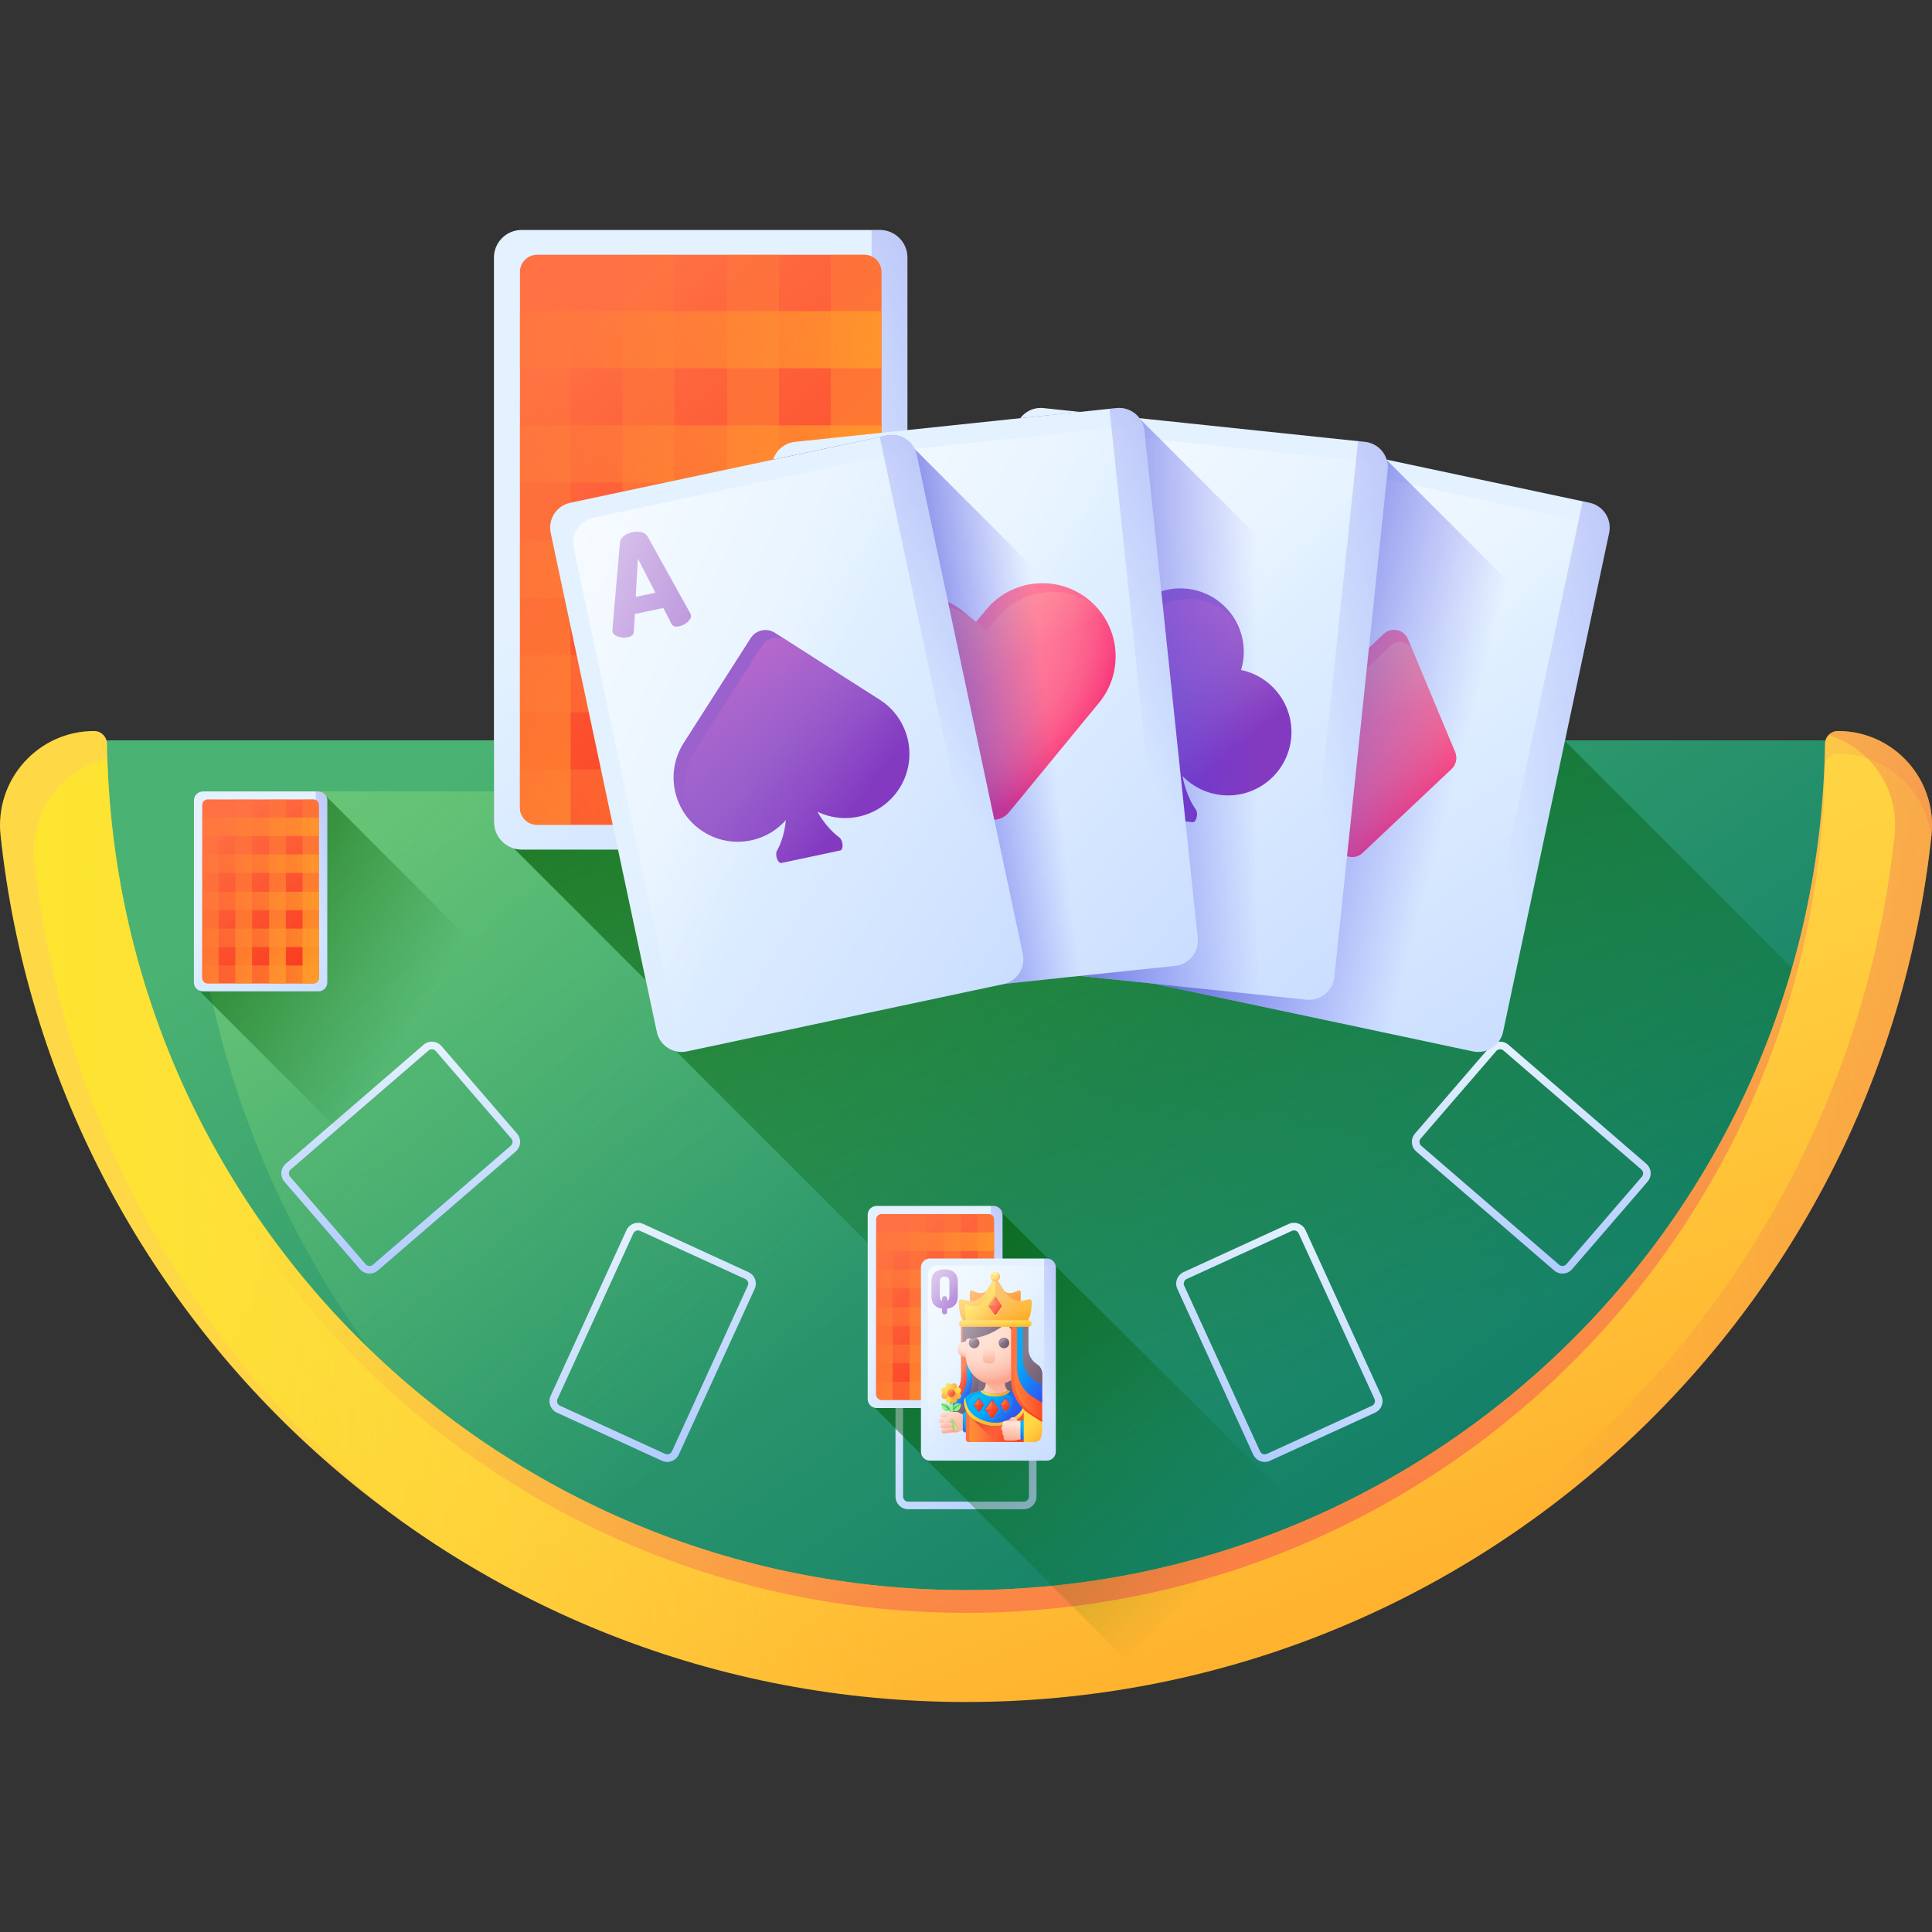
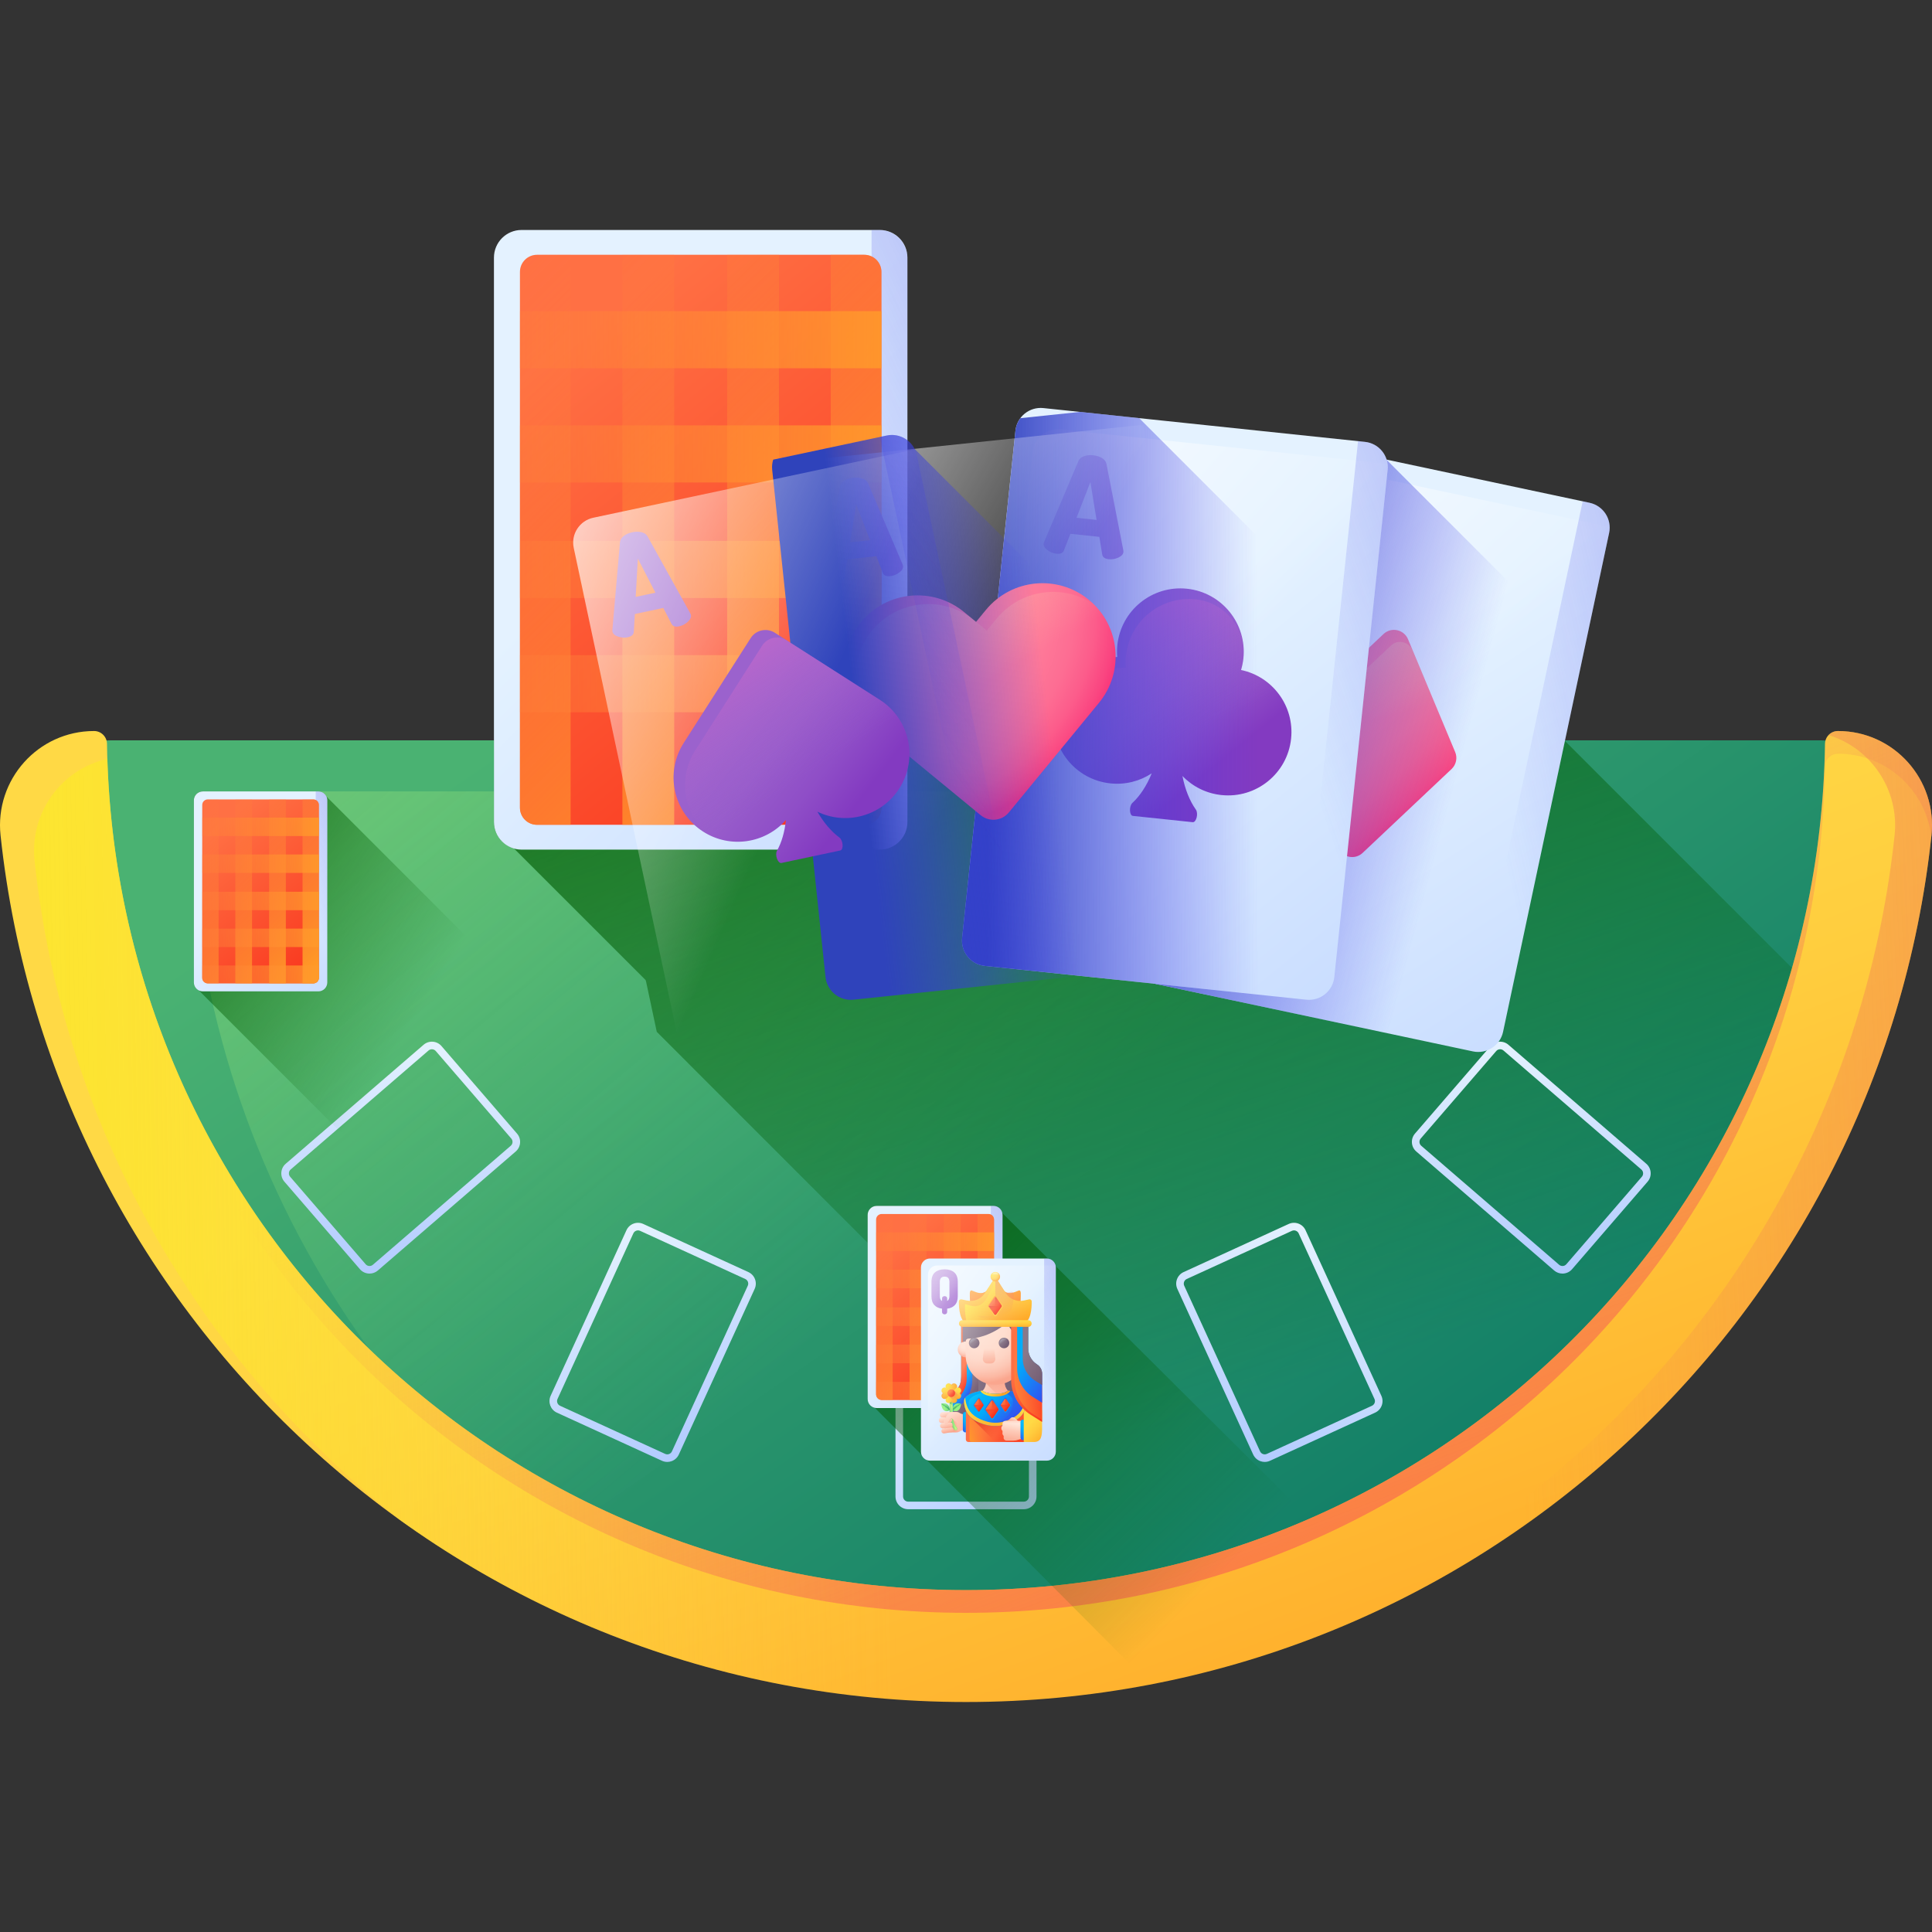
<svg xmlns="http://www.w3.org/2000/svg" xmlns:xlink="http://www.w3.org/1999/xlink" id="Layer_1" height="512" viewBox="0 0 510 510" width="512">
  <rect x="0" y="0" width="510" height="510" fill="#333333" stroke="none" />
  <linearGradient id="SVGID_1_" gradientTransform="matrix(1 0 0 -1 0 512)" gradientUnits="userSpaceOnUse" x1="193.198" x2="398.502" y1="358.048" y2="59.423">
    <stop offset="0" stop-color="#4ab272" />
    <stop offset="1" stop-color="#077565" />
  </linearGradient>
  <linearGradient id="SVGID_2_" gradientTransform="matrix(1 0 0 -1 0 512)" gradientUnits="userSpaceOnUse" x1="300.383" x2="-128.736" y1="228.492" y2="738.492">
    <stop offset="0" stop-color="#92f37f" stop-opacity="0" />
    <stop offset="1" stop-color="#ffee83" />
  </linearGradient>
  <linearGradient id="lg1">
    <stop offset="0" stop-color="#005a01" stop-opacity="0" />
    <stop offset="1" stop-color="#005a01" />
  </linearGradient>
  <linearGradient id="SVGID_3_" gradientTransform="matrix(1 0 0 -1 0 512)" gradientUnits="userSpaceOnUse" x1="348.997" x2="256.997" xlink:href="#lg1" y1="148.727" y2="436.726" />
  <linearGradient id="lg2">
    <stop offset="0" stop-color="#ffd945" />
    <stop offset=".304" stop-color="#ffcd3e" />
    <stop offset=".856" stop-color="#ffad2b" />
    <stop offset="1" stop-color="#ffa325" />
  </linearGradient>
  <linearGradient id="SVGID_4_" gradientTransform="matrix(1 0 0 -1 0 512)" gradientUnits="userSpaceOnUse" x1="264.309" x2="354.177" xlink:href="#lg2" y1="259.011" y2="21.984" />
  <linearGradient id="lg3">
    <stop offset="0" stop-color="#e87264" stop-opacity="0" />
    <stop offset="1" stop-color="#ff7044" />
  </linearGradient>
  <linearGradient id="SVGID_5_" gradientTransform="matrix(1 0 0 -1 0 512)" gradientUnits="userSpaceOnUse" x1="264.596" x2="348.13" xlink:href="#lg3" y1="269.875" y2="49.554" />
  <linearGradient id="lg4">
    <stop offset="0" stop-color="#ffd945" stop-opacity="0" />
    <stop offset="1" stop-color="#fbed21" />
  </linearGradient>
  <linearGradient id="SVGID_6_" gradientTransform="matrix(1 0 0 -1 0 512)" gradientUnits="userSpaceOnUse" x1="235.005" x2="-53.119" xlink:href="#lg4" y1="188.808" y2="183.754" />
  <linearGradient id="SVGID_7_" gradientTransform="matrix(1 0 0 -1 0 512)" gradientUnits="userSpaceOnUse" x1="398.709" x2="680.294" xlink:href="#lg3" y1="192.032" y2="204.763" />
  <linearGradient id="lg5">
    <stop offset="0" stop-color="#e4f2ff" />
    <stop offset="1" stop-color="#b2cbff" />
  </linearGradient>
  <linearGradient id="SVGID_8_" gradientTransform="matrix(1 0 0 -1 0 512)" gradientUnits="userSpaceOnUse" x1="232.982" x2="277.017" xlink:href="#lg5" y1="163.013" y2="118.978" />
  <linearGradient id="SVGID_9_" gradientTransform="matrix(.909 .416 .416 -.909 -199.243 379.79)" gradientUnits="userSpaceOnUse" x1="305.198" x2="349.236" xlink:href="#lg5" y1="199.822" y2="155.784" />
  <linearGradient id="SVGID_10_" gradientTransform="matrix(.653 .757 .757 -.653 -324.826 177.105)" gradientUnits="userSpaceOnUse" x1="356.607" x2="400.643" xlink:href="#lg5" y1="264.041" y2="220.005" />
  <linearGradient id="SVGID_11_" gradientTransform="matrix(-.909 .416 -.416 -.909 397.871 379.79)" gradientUnits="userSpaceOnUse" x1="22.084" x2="66.122" xlink:href="#lg5" y1="70.191" y2="26.153" />
  <linearGradient id="SVGID_12_" gradientTransform="matrix(-.653 .757 -.757 -.653 523.454 177.105)" gradientUnits="userSpaceOnUse" x1="153.151" x2="197.188" xlink:href="#lg5" y1="28.328" y2="-15.709" />
  <linearGradient id="SVGID_13_" gradientTransform="matrix(1 0 0 -1 0 512)" gradientUnits="userSpaceOnUse" x1="108.87" x2="23.504" xlink:href="#lg1" y1="241.334" y2="294.825" />
  <linearGradient id="SVGID_14_" gradientTransform="matrix(1 0 0 -1 0 512)" gradientUnits="userSpaceOnUse" x1="64.654" x2="113.711" xlink:href="#lg5" y1="280.823" y2="231.767" />
  <linearGradient id="lg6">
    <stop offset="0" stop-color="#3f3ced" stop-opacity="0" />
    <stop offset=".28" stop-color="#3c3de4" stop-opacity=".28" />
    <stop offset=".731" stop-color="#3541cc" stop-opacity=".731" />
    <stop offset="1" stop-color="#2f43bb" />
  </linearGradient>
  <linearGradient id="SVGID_15_" gradientTransform="matrix(1 0 0 -1 0 512)" gradientUnits="userSpaceOnUse" x1="80.188" x2="147.927" xlink:href="#lg6" y1="274.945" y2="306.529" />
  <linearGradient id="lg7">
    <stop offset="0" stop-color="#ff7044" />
    <stop offset="1" stop-color="#f82814" />
  </linearGradient>
  <linearGradient id="SVGID_16_" gradientTransform="matrix(1 0 0 -1 0 512)" gradientUnits="userSpaceOnUse" x1="56.157" x2="92.69" xlink:href="#lg7" y1="292.129" y2="247.478" />
  <linearGradient id="lg8">
    <stop offset="0" stop-color="#ff7044" stop-opacity="0" />
    <stop offset="1" stop-color="#ffa325" />
  </linearGradient>
  <linearGradient id="SVGID_17_" gradientTransform="matrix(1 0 0 -1 0 512)" gradientUnits="userSpaceOnUse" x1="37.989" x2="82.26" xlink:href="#lg8" y1="294.679" y2="250.407" />
  <linearGradient id="SVGID_18_" gradientTransform="matrix(1 0 0 -1 0 512)" gradientUnits="userSpaceOnUse" x1="42.163" x2="86.435" xlink:href="#lg8" y1="298.853" y2="254.582" />
  <linearGradient id="SVGID_19_" gradientTransform="matrix(1 0 0 -1 0 512)" gradientUnits="userSpaceOnUse" x1="46.625" x2="90.897" xlink:href="#lg8" y1="303.315" y2="259.044" />
  <linearGradient id="SVGID_20_" gradientTransform="matrix(1 0 0 -1 0 512)" gradientUnits="userSpaceOnUse" x1="50.8" x2="95.072" xlink:href="#lg8" y1="307.49" y2="263.218" />
  <linearGradient id="SVGID_21_" gradientTransform="matrix(1 0 0 -1 0 512)" gradientUnits="userSpaceOnUse" x1="35.003" x2="93.748" xlink:href="#lg8" y1="254.777" y2="254.777" />
  <linearGradient id="SVGID_22_" gradientTransform="matrix(1 0 0 -1 0 512)" gradientUnits="userSpaceOnUse" x1="35.003" x2="93.748" xlink:href="#lg8" y1="264.436" y2="264.436" />
  <linearGradient id="SVGID_23_" gradientTransform="matrix(1 0 0 -1 0 512)" gradientUnits="userSpaceOnUse" x1="35.003" x2="93.748" xlink:href="#lg8" y1="274.167" y2="274.167" />
  <linearGradient id="SVGID_24_" gradientTransform="matrix(1 0 0 -1 0 512)" gradientUnits="userSpaceOnUse" x1="35.003" x2="93.748" xlink:href="#lg8" y1="284.009" y2="284.009" />
  <linearGradient id="SVGID_25_" gradientTransform="matrix(1 0 0 -1 0 512)" gradientUnits="userSpaceOnUse" x1="35.003" x2="93.748" xlink:href="#lg8" y1="293.74" y2="293.74" />
  <linearGradient id="SVGID_26_" gradientTransform="matrix(1 0 0 -1 0 512)" gradientUnits="userSpaceOnUse" x1="319.766" x2="192.148" xlink:href="#lg1" y1="94.066" y2="221.684" />
  <linearGradient id="SVGID_27_" gradientTransform="matrix(1 0 0 -1 0 512)" gradientUnits="userSpaceOnUse" x1="242.663" x2="292.258" xlink:href="#lg5" y1="171.168" y2="121.573" />
  <linearGradient id="SVGID_28_" gradientTransform="matrix(1 0 0 -1 0 512)" gradientUnits="userSpaceOnUse" x1="258.366" x2="326.848" xlink:href="#lg6" y1="165.224" y2="197.155" />
  <linearGradient id="SVGID_29_" gradientTransform="matrix(1 0 0 -1 0 512)" gradientUnits="userSpaceOnUse" x1="234.071" x2="271.005" xlink:href="#lg7" y1="182.597" y2="137.456" />
  <linearGradient id="SVGID_30_" gradientTransform="matrix(1 0 0 -1 0 512)" gradientUnits="userSpaceOnUse" x1="215.704" x2="260.462" xlink:href="#lg8" y1="185.175" y2="140.418" />
  <linearGradient id="SVGID_31_" gradientTransform="matrix(1 0 0 -1 0 512)" gradientUnits="userSpaceOnUse" x1="219.925" x2="264.682" xlink:href="#lg8" y1="189.396" y2="144.638" />
  <linearGradient id="SVGID_32_" gradientTransform="matrix(1 0 0 -1 0 512)" gradientUnits="userSpaceOnUse" x1="224.436" x2="269.193" xlink:href="#lg8" y1="193.907" y2="149.149" />
  <linearGradient id="SVGID_33_" gradientTransform="matrix(1 0 0 -1 0 512)" gradientUnits="userSpaceOnUse" x1="228.656" x2="273.413" xlink:href="#lg8" y1="198.127" y2="153.369" />
  <linearGradient id="SVGID_34_" gradientTransform="matrix(1 0 0 -1 0 512)" gradientUnits="userSpaceOnUse" x1="212.685" x2="272.075" xlink:href="#lg8" y1="144.835" y2="144.835" />
  <linearGradient id="SVGID_35_" gradientTransform="matrix(1 0 0 -1 0 512)" gradientUnits="userSpaceOnUse" x1="212.685" x2="272.075" xlink:href="#lg8" y1="154.6" y2="154.6" />
  <linearGradient id="SVGID_36_" gradientTransform="matrix(1 0 0 -1 0 512)" gradientUnits="userSpaceOnUse" x1="212.685" x2="272.075" xlink:href="#lg8" y1="164.438" y2="164.438" />
  <linearGradient id="SVGID_37_" gradientTransform="matrix(1 0 0 -1 0 512)" gradientUnits="userSpaceOnUse" x1="212.685" x2="272.075" xlink:href="#lg8" y1="174.387" y2="174.387" />
  <linearGradient id="SVGID_38_" gradientTransform="matrix(1 0 0 -1 0 512)" gradientUnits="userSpaceOnUse" x1="212.685" x2="272.075" xlink:href="#lg8" y1="184.225" y2="184.225" />
  <linearGradient id="SVGID_39_" gradientTransform="matrix(1 0 0 -1 0 512)" gradientUnits="userSpaceOnUse" x1="256.733" x2="306.327" xlink:href="#lg5" y1="157.281" y2="107.687" />
  <linearGradient id="SVGID_40_" gradientTransform="matrix(1 0 0 -1 0 512)" gradientUnits="userSpaceOnUse" x1="272.436" x2="340.918" xlink:href="#lg6" y1="151.338" y2="183.268" />
  <linearGradient id="lg9">
    <stop offset="0" stop-color="#f82814" stop-opacity="0" />
    <stop offset="1" stop-color="#c0272d" />
  </linearGradient>
  <linearGradient id="SVGID_41_" gradientTransform="matrix(1 0 0 -1 0 512)" gradientUnits="userSpaceOnUse" x1="269.52" x2="267.091" xlink:href="#lg9" y1="128.315" y2="133.651" />
  <linearGradient id="lg10">
    <stop offset="0" stop-color="#8a7889" />
    <stop offset="1" stop-color="#6e566e" />
  </linearGradient>
  <linearGradient id="SVGID_42_" gradientTransform="matrix(1 0 0 -1 0 512)" gradientUnits="userSpaceOnUse" x1="254.899" x2="270.573" xlink:href="#lg10" y1="156.23" y2="156.23" />
  <linearGradient id="SVGID_43_" gradientTransform="matrix(1 0 0 -1 0 512)" gradientUnits="userSpaceOnUse" x1="255.186" x2="260.253" xlink:href="#lg10" y1="148.11" y2="145.196" />
  <linearGradient id="lg11">
    <stop offset="0" stop-color="#00adfb" />
    <stop offset="1" stop-color="#3f3ced" />
  </linearGradient>
  <linearGradient id="SVGID_44_" gradientTransform="matrix(1 0 0 -1 0 512)" gradientUnits="userSpaceOnUse" x1="255.561" x2="259.109" xlink:href="#lg11" y1="149.63" y2="147.603" />
  <linearGradient id="SVGID_45_" gradientTransform="matrix(1 0 0 -1 0 512)" gradientUnits="userSpaceOnUse" x1="254.346" x2="257.767" xlink:href="#lg7" y1="151.154" y2="149.38" />
  <linearGradient id="lg12">
    <stop offset="0" stop-color="#ffdecf" />
    <stop offset=".375" stop-color="#ffdccd" />
    <stop offset=".581" stop-color="#fed5c5" />
    <stop offset=".745" stop-color="#fdc9b7" />
    <stop offset=".887" stop-color="#fcb9a4" />
    <stop offset="1" stop-color="#faa68e" />
  </linearGradient>
  <radialGradient id="SVGID_46_" cx="254.884" cy="157.194" gradientTransform="matrix(1 0 0 -1 0 512)" gradientUnits="userSpaceOnUse" r="3.221" xlink:href="#lg12" />
  <linearGradient id="lg13">
    <stop offset="0" stop-color="#ffdecf" />
    <stop offset="1" stop-color="#faa68e" />
  </linearGradient>
  <linearGradient id="SVGID_47_" gradientTransform="matrix(1 0 0 -1 0 512)" gradientUnits="userSpaceOnUse" x1="256.409" x2="267.039" xlink:href="#lg13" y1="144.304" y2="141.172" />
  <linearGradient id="lg14">
    <stop offset="0" stop-color="#faa68e" stop-opacity="0" />
    <stop offset="1" stop-color="#faa68e" />
  </linearGradient>
  <linearGradient id="SVGID_48_" gradientTransform="matrix(1 0 0 -1 0 512)" gradientUnits="userSpaceOnUse" x1="265.03" x2="263.576" xlink:href="#lg14" y1="143.119" y2="148.092" />
  <radialGradient id="SVGID_49_" cx="260.041" cy="160.669" gradientTransform="matrix(1 0 0 -1 0 512)" gradientUnits="userSpaceOnUse" r="13.728" xlink:href="#lg12" />
  <linearGradient id="SVGID_50_" gradientTransform="matrix(1 0 0 -1 0 512)" gradientUnits="userSpaceOnUse" x1="254.115" x2="271.186" xlink:href="#lg10" y1="164.51" y2="164.51" />
  <linearGradient id="SVGID_51_" gradientTransform="matrix(1 0 0 -1 0 512)" gradientUnits="userSpaceOnUse" x1="256.633" x2="258.435" xlink:href="#lg10" y1="158.004" y2="156.202" />
  <linearGradient id="lg15">
    <stop offset="0" stop-color="#bdc2d1" stop-opacity="0" />
    <stop offset=".318" stop-color="#c1c6d4" stop-opacity=".318" />
    <stop offset=".608" stop-color="#ccd0dd" stop-opacity=".608" />
    <stop offset=".886" stop-color="#dee2ec" stop-opacity=".886" />
    <stop offset="1" stop-color="#e8ecf4" />
  </linearGradient>
  <linearGradient id="SVGID_52_" gradientTransform="matrix(1 0 0 -1 0 512)" gradientUnits="userSpaceOnUse" x1="256.993" x2="255.983" xlink:href="#lg15" y1="157.714" y2="159.169" />
  <linearGradient id="lg16">
    <stop offset="0" stop-color="#6e566e" stop-opacity="0" />
    <stop offset=".047" stop-color="#6e566e" stop-opacity=".047" />
    <stop offset="1" stop-color="#6e566e" />
  </linearGradient>
  <linearGradient id="SVGID_53_" gradientTransform="matrix(1 0 0 -1 0 512)" gradientUnits="userSpaceOnUse" x1="257.201" x2="259.114" xlink:href="#lg16" y1="156.95" y2="160.507" />
  <linearGradient id="SVGID_54_" gradientTransform="matrix(1 0 0 -1 0 512)" gradientUnits="userSpaceOnUse" x1="264.507" x2="266.309" xlink:href="#lg10" y1="158.004" y2="156.202" />
  <linearGradient id="SVGID_55_" gradientTransform="matrix(1 0 0 -1 0 512)" gradientUnits="userSpaceOnUse" x1="264.867" x2="263.857" xlink:href="#lg15" y1="157.714" y2="159.169" />
  <linearGradient id="SVGID_56_" gradientTransform="matrix(1 0 0 -1 0 512)" gradientUnits="userSpaceOnUse" x1="265.076" x2="266.989" xlink:href="#lg16" y1="156.95" y2="160.507" />
  <linearGradient id="SVGID_57_" gradientTransform="matrix(1 0 0 -1 0 512)" gradientUnits="userSpaceOnUse" x1="261.09" x2="261.09" xlink:href="#lg14" y1="156.119" y2="150.326" />
  <linearGradient id="SVGID_58_" gradientTransform="matrix(-1 0 0 -1 2265.544 512)" gradientUnits="userSpaceOnUse" x1="2014.726" x2="2014.723" y1="138.904" y2="138.888">
    <stop offset="0" stop-color="#fcb37e" />
    <stop offset="1" stop-color="#8c6239" />
  </linearGradient>
  <linearGradient id="lg17">
    <stop offset="0" stop-color="#91f27f" />
    <stop offset="1" stop-color="#4ab172" />
  </linearGradient>
  <linearGradient id="SVGID_59_" gradientTransform="matrix(.264 -.965 -.965 -.264 858.645 9027.62)" gradientUnits="userSpaceOnUse" x1="8188.539" x2="8189.088" xlink:href="#lg17" y1="2871.423" y2="2869.244" />
  <linearGradient id="lg18">
    <stop offset="0" stop-color="#4ab172" stop-opacity="0" />
    <stop offset="1" stop-color="#009145" />
  </linearGradient>
  <linearGradient id="SVGID_60_" gradientTransform="matrix(-1 0 0 1 3314.235 5094.366)" gradientUnits="userSpaceOnUse" x1="3064.345" x2="3064.708" xlink:href="#lg18" y1="-4723.405" y2="-4722.794" />
  <linearGradient id="SVGID_61_" gradientTransform="matrix(-1 0 0 1 3314.235 5094.366)" gradientUnits="userSpaceOnUse" x1="3064.582" x2="3064.32" xlink:href="#lg17" y1="-4722.673" y2="-4722.923" />
  <linearGradient id="SVGID_62_" gradientTransform="matrix(-.264 -.965 .965 -.264 1997.477 9027.62)" gradientUnits="userSpaceOnUse" x1="8809.485" x2="8810.035" xlink:href="#lg17" y1="600.894" y2="598.716" />
  <linearGradient id="SVGID_63_" gradientUnits="userSpaceOnUse" x1="252.275" x2="252.638" xlink:href="#lg18" y1="370.961" y2="371.572" />
  <linearGradient id="SVGID_64_" gradientUnits="userSpaceOnUse" x1="252.512" x2="252.25" xlink:href="#lg17" y1="371.693" y2="371.443" />
  <linearGradient id="SVGID_65_" gradientTransform="matrix(-1 0 0 -1 2265.544 512)" gradientUnits="userSpaceOnUse" x1="2013.731" x2="2015.234" xlink:href="#lg17" y1="138.373" y2="138.028" />
  <linearGradient id="lg19">
    <stop offset="0" stop-color="#91f27f" stop-opacity="0" />
    <stop offset="1" stop-color="#ffed82" />
  </linearGradient>
  <linearGradient id="SVGID_66_" gradientTransform="matrix(-1 0 0 -1 2265.544 512)" gradientUnits="userSpaceOnUse" x1="2014.839" x2="2013.151" xlink:href="#lg19" y1="138.12" y2="138.546" />
  <linearGradient id="SVGID_67_" gradientTransform="matrix(1 0 0 -1 109.123 512)" gradientUnits="userSpaceOnUse" x1="142.486" x2="141.375" xlink:href="#lg18" y1="141.451" y2="141.731" />
  <linearGradient id="SVGID_68_" gradientTransform="matrix(1 0 0 -1 -909.69 -182.686)" gradientUnits="userSpaceOnUse" x1="1159.288" x2="1162.342" xlink:href="#lg2" y1="-549.16" y2="-549.16" />
  <linearGradient id="SVGID_69_" gradientTransform="matrix(1 0 0 -1 -909.69 -182.686)" gradientUnits="userSpaceOnUse" x1="1161.147" x2="1159.793" xlink:href="#lg4" y1="-549.027" y2="-547.663" />
  <linearGradient id="SVGID_70_" gradientTransform="matrix(1 0 0 -1 -909.69 -182.686)" gradientUnits="userSpaceOnUse" x1="1161.186" x2="1160.293" xlink:href="#lg3" y1="-548.592" y2="-546.559" />
  <linearGradient id="SVGID_71_" gradientTransform="matrix(1 0 0 -1 -909.69 -182.686)" gradientUnits="userSpaceOnUse" x1="1159.288" x2="1162.342" xlink:href="#lg2" y1="-551.763" y2="-551.763" />
  <linearGradient id="SVGID_72_" gradientTransform="matrix(1 0 0 -1 -909.69 -182.686)" gradientUnits="userSpaceOnUse" x1="1160.901" x2="1159.566" xlink:href="#lg4" y1="-552.265" y2="-551.065" />
  <linearGradient id="SVGID_73_" gradientUnits="userSpaceOnUse" x1="251.496" x2="250.603" xlink:href="#lg3" y1="369.644" y2="371.678" />
  <linearGradient id="SVGID_74_" gradientTransform="matrix(0 1 1 0 -569.69 -2380.686)" gradientUnits="userSpaceOnUse" x1="2746.936" x2="2749.99" xlink:href="#lg2" y1="822.116" y2="822.116" />
  <linearGradient id="SVGID_75_" gradientTransform="matrix(0 1 1 0 -569.69 -2380.686)" gradientUnits="userSpaceOnUse" x1="2748.794" x2="2747.44" xlink:href="#lg4" y1="822.25" y2="823.614" />
  <linearGradient id="SVGID_76_" gradientTransform="matrix(0 1 1 0 -569.69 -2380.686)" gradientUnits="userSpaceOnUse" x1="2748.834" x2="2747.94" xlink:href="#lg3" y1="822.684" y2="824.717" />
  <linearGradient id="SVGID_77_" gradientTransform="matrix(0 1 1 0 -569.69 -2380.686)" gradientUnits="userSpaceOnUse" x1="2746.936" x2="2749.99" xlink:href="#lg2" y1="819.513" y2="819.513" />
  <linearGradient id="SVGID_78_" gradientTransform="matrix(1 0 0 -1 -909.69 -182.686)" gradientUnits="userSpaceOnUse" x1="1159.376" x2="1157.531" xlink:href="#lg4" y1="-550.789" y2="-548.944" />
  <linearGradient id="SVGID_79_" gradientTransform="matrix(0 1 -1 0 1489.421 -2380.686)" gradientUnits="userSpaceOnUse" x1="2748.834" x2="2747.94" xlink:href="#lg3" y1="1240.165" y2="1242.199" />
  <linearGradient id="SVGID_80_" gradientTransform="matrix(1 0 0 -1 -910.565 -26.404)" gradientUnits="userSpaceOnUse" x1="1163.021" x2="1161.408" xlink:href="#lg3" y1="-395.511" y2="-393.898" />
  <linearGradient id="SVGID_81_" gradientTransform="matrix(1 0 0 -1 -909.69 -182.686)" gradientUnits="userSpaceOnUse" x1="1160.448" x2="1161.717" xlink:href="#lg7" y1="-550.095" y2="-551.364" />
  <linearGradient id="SVGID_82_" gradientTransform="matrix(1 0 0 -1 -909.69 -182.686)" gradientUnits="userSpaceOnUse" x1="1160.912" x2="1160.025" xlink:href="#lg8" y1="-550.559" y2="-549.673" />
  <linearGradient id="SVGID_83_" gradientTransform="matrix(1 0 0 -1 -909.69 -182.686)" gradientUnits="userSpaceOnUse" x1="1160.848" x2="1162.195" xlink:href="#lg9" y1="-550.837" y2="-548.332" />
  <linearGradient id="SVGID_84_" gradientTransform="matrix(0 1 -1 0 -1116.737 2030.823)" gradientUnits="userSpaceOnUse" x1="-1658.865" x2="-1651.482" xlink:href="#lg13" y1="-1366.497" y2="-1372.404" />
  <linearGradient id="SVGID_85_" gradientTransform="matrix(1 0 0 -1 0 512)" gradientUnits="userSpaceOnUse" x1="252.677" x2="251.732" xlink:href="#lg14" y1="136.355" y2="136.178" />
  <linearGradient id="SVGID_86_" gradientTransform="matrix(-1 0 0 -1 2265.544 512)" gradientUnits="userSpaceOnUse" x1="2013.534" x2="2014.709" xlink:href="#lg17" y1="136.051" y2="135.781" />
  <linearGradient id="SVGID_87_" gradientTransform="matrix(-1 0 0 -1 2265.544 512)" gradientUnits="userSpaceOnUse" x1="2014.376" x2="2013.217" xlink:href="#lg19" y1="135.868" y2="136.16" />
  <linearGradient id="SVGID_88_" gradientTransform="matrix(-1 0 0 -1 2265.544 512)" gradientUnits="userSpaceOnUse" x1="2015.955" x2="2015.487" xlink:href="#lg13" y1="136.664" y2="134.68" />
  <linearGradient id="SVGID_89_" gradientTransform="matrix(-1 0 0 -1 2265.544 512)" gradientUnits="userSpaceOnUse" x1="2015.725" x2="2015.336" xlink:href="#lg13" y1="135.403" y2="133.799" />
  <linearGradient id="SVGID_90_" gradientTransform="matrix(-1 0 0 -1 2265.544 512)" gradientUnits="userSpaceOnUse" x1="2016.299" x2="2015.734" xlink:href="#lg13" y1="139.042" y2="137.31" />
  <linearGradient id="SVGID_91_" gradientTransform="matrix(-1 0 0 -1 2265.544 512)" gradientUnits="userSpaceOnUse" x1="2014.997" x2="2014.545" xlink:href="#lg13" y1="138.124" y2="135.884" />
  <linearGradient id="SVGID_92_" gradientTransform="matrix(-1 0 0 -1 2265.544 512)" gradientUnits="userSpaceOnUse" x1="2016.896" x2="2016.448" xlink:href="#lg13" y1="137.729" y2="135.507" />
  <linearGradient id="lg20">
    <stop offset="0" stop-color="#ffdecf" stop-opacity="0" />
    <stop offset="1" stop-color="#fff" />
  </linearGradient>
  <linearGradient id="SVGID_93_" gradientTransform="matrix(-1 0 0 -1 2265.544 512)" gradientUnits="userSpaceOnUse" x1="2013.906" x2="2015.276" xlink:href="#lg20" y1="137.395" y2="142.036" />
  <linearGradient id="SVGID_94_" gradientTransform="matrix(0 1 -1 0 -2017.905 2030.823)" gradientUnits="userSpaceOnUse" x1="-1655.94" x2="-1654.496" xlink:href="#lg2" y1="-2273.119" y2="-2274.625" />
  <linearGradient id="SVGID_95_" gradientTransform="matrix(-1 0 0 -1 1836.48 512)" gradientUnits="userSpaceOnUse" x1="1581.581" x2="1583.837" xlink:href="#lg11" y1="136.64" y2="135.291" />
  <linearGradient id="lg21">
    <stop offset="0" stop-color="#00adfb" stop-opacity="0" />
    <stop offset="1" stop-color="#18cefb" />
  </linearGradient>
  <linearGradient id="SVGID_96_" gradientTransform="matrix(-1 0 0 -1 1836.48 512)" gradientUnits="userSpaceOnUse" x1="1582.101" x2="1580.398" xlink:href="#lg21" y1="134.762" y2="140.287" />
  <linearGradient id="SVGID_97_" gradientTransform="matrix(1 0 0 -1 0 512)" gradientUnits="userSpaceOnUse" x1="261.69" x2="272.179" xlink:href="#lg7" y1="138.098" y2="127.609" />
  <linearGradient id="SVGID_98_" gradientTransform="matrix(1 0 0 -1 0 512)" gradientUnits="userSpaceOnUse" x1="263.024" x2="254.06" xlink:href="#lg8" y1="137.383" y2="135.211" />
  <linearGradient id="SVGID_99_" gradientTransform="matrix(1 0 0 -1 0 512)" gradientUnits="userSpaceOnUse" x1="265.872" x2="258.268" xlink:href="#lg9" y1="137.52" y2="142.872" />
  <linearGradient id="SVGID_100_" gradientTransform="matrix(1 0 0 -1 0 512)" gradientUnits="userSpaceOnUse" x1="261.926" x2="268.179" xlink:href="#lg7" y1="142.018" y2="135.766" />
  <linearGradient id="SVGID_101_" gradientTransform="matrix(1 0 0 -1 0 512)" gradientUnits="userSpaceOnUse" x1="261.926" x2="268.179" xlink:href="#lg11" y1="142.018" y2="135.766" />
  <linearGradient id="SVGID_102_" gradientTransform="matrix(1 0 0 -1 0 512)" gradientUnits="userSpaceOnUse" x1="262.399" x2="258.241" xlink:href="#lg21" y1="142.012" y2="146.593" />
  <linearGradient id="SVGID_103_" gradientTransform="matrix(1 0 0 -1 0 512)" gradientUnits="userSpaceOnUse" x1="268.173" x2="258.736" y1="137.174" y2="146.131">
    <stop offset="0" stop-color="#3f3ced" stop-opacity="0" />
    <stop offset="1" stop-color="#2f43bb" />
  </linearGradient>
  <linearGradient id="SVGID_104_" gradientTransform="matrix(1 0 0 -1 0 512)" gradientUnits="userSpaceOnUse" x1="262.106" x2="263.971" xlink:href="#lg2" y1="145.487" y2="143.431" />
  <linearGradient id="SVGID_105_" gradientTransform="matrix(1 0 0 -1 0 512)" gradientUnits="userSpaceOnUse" x1="262.736" x2="262.736" xlink:href="#lg2" y1="140.139" y2="134.103" />
  <linearGradient id="SVGID_106_" gradientTransform="matrix(0 -1 -1 0 908.994 1049.464)" gradientUnits="userSpaceOnUse" x1="675.311" x2="673.975" xlink:href="#lg13" y1="641.09" y2="641.771" />
  <linearGradient id="SVGID_107_" gradientTransform="matrix(-1 0 0 -1 1515.482 512)" gradientUnits="userSpaceOnUse" x1="1247.082" x2="1247.752" xlink:href="#lg13" y1="135.928" y2="130.922" />
  <linearGradient id="SVGID_108_" gradientTransform="matrix(-1 0 0 -1 1515.482 512)" gradientUnits="userSpaceOnUse" x1="1247.203" x2="1246.132" xlink:href="#lg20" y1="134.124" y2="138.321" />
  <linearGradient id="SVGID_109_" gradientTransform="matrix(-1 0 0 -1 1836.48 512)" gradientUnits="userSpaceOnUse" x1="1566.367" x2="1568.624" xlink:href="#lg11" y1="134.584" y2="133.235" />
  <linearGradient id="SVGID_110_" gradientTransform="matrix(-1 0 0 -1 1836.48 512)" gradientUnits="userSpaceOnUse" x1="1566.888" x2="1565.185" xlink:href="#lg21" y1="132.706" y2="138.231" />
  <linearGradient id="SVGID_111_" gradientTransform="matrix(1 0 0 -1 0 512)" gradientUnits="userSpaceOnUse" x1="271.92" x2="276.566" xlink:href="#lg2" y1="136.295" y2="131.649" />
  <linearGradient id="SVGID_112_" gradientTransform="matrix(1 0 0 -1 0 512)" gradientUnits="userSpaceOnUse" x1="269.406" x2="282.691" xlink:href="#lg7" y1="152.155" y2="143.192" />
  <linearGradient id="SVGID_113_" gradientTransform="matrix(1 0 0 -1 0 512)" gradientUnits="userSpaceOnUse" x1="273.923" x2="262.771" xlink:href="#lg8" y1="150.844" y2="146.638" />
  <linearGradient id="SVGID_114_" gradientTransform="matrix(1 0 0 -1 0 512)" gradientUnits="userSpaceOnUse" x1="270.403" x2="281.096" xlink:href="#lg11" y1="154.031" y2="146.816" />
  <linearGradient id="SVGID_115_" gradientTransform="matrix(1 0 0 -1 0 512)" gradientUnits="userSpaceOnUse" x1="271.32" x2="279.629" xlink:href="#lg10" y1="155.758" y2="150.152" />
  <linearGradient id="SVGID_116_" gradientTransform="matrix(1 0 0 -1 0 512)" gradientUnits="userSpaceOnUse" x1="262.735" x2="262.735" y1="172.308" y2="163.223">
    <stop offset="0" stop-color="#ffa325" />
    <stop offset="1" stop-color="#ff7044" />
  </linearGradient>
  <linearGradient id="SVGID_117_" gradientTransform="matrix(1 0 0 -1 0 512)" gradientUnits="userSpaceOnUse" x1="262.735" x2="262.735" xlink:href="#lg2" y1="174.982" y2="162.622" />
  <linearGradient id="SVGID_118_" gradientTransform="matrix(1 0 0 -1 0 512)" gradientUnits="userSpaceOnUse" x1="264.368" x2="255.547" xlink:href="#lg4" y1="165.347" y2="171.278" />
  <linearGradient id="SVGID_119_" gradientTransform="matrix(1 0 0 -1 0 512)" gradientUnits="userSpaceOnUse" x1="267.577" x2="262.181" xlink:href="#lg3" y1="165.471" y2="183.957" />
  <radialGradient id="SVGID_120_" cx="262.373" cy="175.466" gradientTransform="matrix(1 0 0 -1 0 512)" gradientUnits="userSpaceOnUse" r="1.569">
    <stop offset="0" stop-color="#ffd945" />
    <stop offset=".417" stop-color="#ffd744" />
    <stop offset=".628" stop-color="#ffcf3f" />
    <stop offset=".793" stop-color="#ffc237" />
    <stop offset=".933" stop-color="#ffaf2c" />
    <stop offset="1" stop-color="#ffa325" />
  </radialGradient>
  <linearGradient id="SVGID_121_" gradientTransform="matrix(1 0 0 -1 0 512)" gradientUnits="userSpaceOnUse" x1="262.954" x2="261.448" xlink:href="#lg4" y1="174.764" y2="176.27" />
  <linearGradient id="SVGID_122_" gradientTransform="matrix(1 0 0 -1 0 512)" gradientUnits="userSpaceOnUse" x1="263.271" x2="265.616" xlink:href="#lg3" y1="174.935" y2="176.92" />
  <linearGradient id="lg22">
    <stop offset="0" stop-color="#fff" stop-opacity="0" />
    <stop offset="1" stop-color="#fff" />
  </linearGradient>
  <linearGradient id="SVGID_123_" gradientTransform="matrix(1 0 0 -1 0 512)" gradientUnits="userSpaceOnUse" x1="262.736" x2="262.736" xlink:href="#lg22" y1="175.369" y2="176.557" />
  <linearGradient id="SVGID_124_" gradientTransform="matrix(1 0 0 -1 0 512)" gradientUnits="userSpaceOnUse" x1="262.735" x2="262.735" xlink:href="#lg2" y1="163.352" y2="161.207" />
  <linearGradient id="SVGID_125_" gradientTransform="matrix(1 0 0 -1 0 512)" gradientUnits="userSpaceOnUse" x1="264.757" x2="260.916" xlink:href="#lg2" y1="165.222" y2="169.063" />
  <linearGradient id="SVGID_126_" gradientTransform="matrix(1 0 0 -1 0 512)" gradientUnits="userSpaceOnUse" x1="261.778" x2="264.117" xlink:href="#lg7" y1="167.967" y2="166.198" />
  <linearGradient id="SVGID_127_" gradientTransform="matrix(1 0 0 -1 0 512)" gradientUnits="userSpaceOnUse" x1="262.841" x2="260.763" xlink:href="#lg8" y1="167.155" y2="171.417" />
  <linearGradient id="SVGID_128_" gradientTransform="matrix(1 0 0 -1 0 512)" gradientUnits="userSpaceOnUse" x1="262.882" x2="261.188" xlink:href="#lg9" y1="167.246" y2="170.013" />
  <linearGradient id="SVGID_129_" gradientTransform="matrix(1 0 0 -1 0 512)" gradientUnits="userSpaceOnUse" x1="263.04" x2="261.813" xlink:href="#lg9" y1="166.699" y2="168.703" />
  <linearGradient id="SVGID_130_" gradientTransform="matrix(1 0 0 -1 0 512)" gradientUnits="userSpaceOnUse" x1="263.458" x2="257.941" xlink:href="#lg11" y1="138.38" y2="143.897" />
  <linearGradient id="SVGID_131_" gradientTransform="matrix(1 0 0 -1 0 512)" gradientUnits="userSpaceOnUse" x1="260.937" x2="263.276" xlink:href="#lg7" y1="140.667" y2="138.898" />
  <linearGradient id="SVGID_132_" gradientTransform="matrix(1 0 0 -1 0 512)" gradientUnits="userSpaceOnUse" x1="262.001" x2="259.922" xlink:href="#lg8" y1="139.855" y2="144.118" />
  <linearGradient id="SVGID_133_" gradientTransform="matrix(1 0 0 -1 0 512)" gradientUnits="userSpaceOnUse" x1="262.042" x2="260.348" xlink:href="#lg9" y1="139.947" y2="142.714" />
  <linearGradient id="SVGID_134_" gradientTransform="matrix(1 0 0 -1 0 512)" gradientUnits="userSpaceOnUse" x1="262.199" x2="260.973" xlink:href="#lg9" y1="139.4" y2="141.404" />
  <linearGradient id="SVGID_135_" gradientTransform="matrix(1 0 0 -1 0 512)" gradientUnits="userSpaceOnUse" x1="259.42" x2="254.38" xlink:href="#lg11" y1="140.052" y2="145.093" />
  <linearGradient id="SVGID_136_" gradientTransform="matrix(1 0 0 -1 0 512)" gradientUnits="userSpaceOnUse" x1="257.694" x2="259.39" xlink:href="#lg7" y1="141.609" y2="140.326" />
  <linearGradient id="SVGID_137_" gradientTransform="matrix(1 0 0 -1 0 512)" gradientUnits="userSpaceOnUse" x1="258.467" x2="256.96" xlink:href="#lg8" y1="141.021" y2="144.111" />
  <linearGradient id="SVGID_138_" gradientTransform="matrix(1 0 0 -1 0 512)" gradientUnits="userSpaceOnUse" x1="258.495" x2="257.267" xlink:href="#lg9" y1="141.087" y2="143.092" />
  <linearGradient id="SVGID_139_" gradientTransform="matrix(1 0 0 -1 0 512)" gradientUnits="userSpaceOnUse" x1="258.61" x2="257.721" xlink:href="#lg9" y1="140.691" y2="142.143" />
  <linearGradient id="SVGID_140_" gradientTransform="matrix(1 0 0 -1 0 512)" gradientUnits="userSpaceOnUse" x1="266.498" x2="263.215" xlink:href="#lg11" y1="139.986" y2="143.269" />
  <linearGradient id="SVGID_141_" gradientTransform="matrix(1 0 0 -1 0 512)" gradientUnits="userSpaceOnUse" x1="264.707" x2="266.402" xlink:href="#lg7" y1="141.609" y2="140.326" />
  <linearGradient id="SVGID_142_" gradientTransform="matrix(1 0 0 -1 0 512)" gradientUnits="userSpaceOnUse" x1="265.479" x2="263.972" xlink:href="#lg8" y1="141.021" y2="144.111" />
  <linearGradient id="SVGID_143_" gradientTransform="matrix(1 0 0 -1 0 512)" gradientUnits="userSpaceOnUse" x1="265.507" x2="264.279" xlink:href="#lg9" y1="141.087" y2="143.092" />
  <linearGradient id="SVGID_144_" gradientTransform="matrix(1 0 0 -1 0 512)" gradientUnits="userSpaceOnUse" x1="265.623" x2="264.733" xlink:href="#lg9" y1="140.691" y2="142.143" />
  <linearGradient id="lg23">
    <stop offset="0" stop-color="#9b62cd" />
    <stop offset=".3" stop-color="#985dcb" />
    <stop offset=".672" stop-color="#8f4ec7" />
    <stop offset="1" stop-color="#833ac1" />
  </linearGradient>
  <linearGradient id="SVGID_145_" gradientTransform="matrix(1 0 0 -1 0 512)" gradientUnits="userSpaceOnUse" x1="247.134" x2="251.45" xlink:href="#lg23" y1="173.95" y2="169.603" />
  <linearGradient id="SVGID_146_" gradientTransform="matrix(1 0 0 -1 0 512)" gradientUnits="userSpaceOnUse" x1="262.061" x2="228.806" xlink:href="#lg22" y1="152.017" y2="175.825" />
  <linearGradient id="SVGID_147_" gradientTransform="matrix(1 0 0 -1 0 512)" gradientUnits="userSpaceOnUse" x1="172.164" x2="324.186" xlink:href="#lg5" y1="382.305" y2="230.283" />
  <linearGradient id="SVGID_148_" gradientTransform="matrix(1 0 0 -1 0 512)" gradientUnits="userSpaceOnUse" x1="220.298" x2="430.217" xlink:href="#lg6" y1="364.088" y2="461.964" />
  <linearGradient id="SVGID_149_" gradientTransform="matrix(1 0 0 -1 0 512)" gradientUnits="userSpaceOnUse" x1="145.828" x2="259.04" xlink:href="#lg7" y1="417.338" y2="278.968" />
  <linearGradient id="SVGID_150_" gradientTransform="matrix(1 0 0 -1 0 512)" gradientUnits="userSpaceOnUse" x1="89.527" x2="226.722" xlink:href="#lg8" y1="425.241" y2="288.047" />
  <linearGradient id="SVGID_151_" gradientTransform="matrix(1 0 0 -1 0 512)" gradientUnits="userSpaceOnUse" x1="102.464" x2="239.658" xlink:href="#lg8" y1="438.178" y2="300.984" />
  <linearGradient id="SVGID_152_" gradientTransform="matrix(1 0 0 -1 0 512)" gradientUnits="userSpaceOnUse" x1="116.291" x2="253.485" xlink:href="#lg8" y1="452.005" y2="314.811" />
  <linearGradient id="SVGID_153_" gradientTransform="matrix(1 0 0 -1 0 512)" gradientUnits="userSpaceOnUse" x1="129.228" x2="266.423" xlink:href="#lg8" y1="464.942" y2="327.748" />
  <linearGradient id="SVGID_154_" gradientTransform="matrix(1 0 0 -1 0 512)" gradientUnits="userSpaceOnUse" x1="80.274" x2="262.321" xlink:href="#lg8" y1="301.588" y2="301.588" />
  <linearGradient id="SVGID_155_" gradientTransform="matrix(1 0 0 -1 0 512)" gradientUnits="userSpaceOnUse" x1="80.274" x2="262.321" xlink:href="#lg8" y1="331.52" y2="331.52" />
  <linearGradient id="SVGID_156_" gradientTransform="matrix(1 0 0 -1 0 512)" gradientUnits="userSpaceOnUse" x1="80.274" x2="262.321" xlink:href="#lg8" y1="361.675" y2="361.675" />
  <linearGradient id="SVGID_157_" gradientTransform="matrix(1 0 0 -1 0 512)" gradientUnits="userSpaceOnUse" x1="80.274" x2="262.321" xlink:href="#lg8" y1="392.174" y2="392.174" />
  <linearGradient id="SVGID_158_" gradientTransform="matrix(1 0 0 -1 0 512)" gradientUnits="userSpaceOnUse" x1="80.274" x2="262.321" xlink:href="#lg8" y1="422.329" y2="422.329" />
  <linearGradient id="SVGID_159_" gradientTransform="matrix(.978 .208 .208 -.978 -403.633 363.587)" gradientUnits="userSpaceOnUse" x1="703.012" x2="840.551" xlink:href="#lg5" y1="334.546" y2="197.006" />
  <linearGradient id="SVGID_160_" gradientTransform="matrix(.978 .208 .208 -.978 -403.633 363.587)" gradientUnits="userSpaceOnUse" x1="717.793" x2="625.517" xlink:href="#lg22" y1="319.947" y2="386.008" />
  <linearGradient id="SVGID_161_" gradientTransform="matrix(.978 .208 .208 -.978 -403.633 363.587)" gradientUnits="userSpaceOnUse" x1="746.578" x2="936.601" xlink:href="#lg6" y1="318.06" y2="406.66" />
  <linearGradient id="SVGID_162_" gradientTransform="matrix(.978 .208 .208 -.978 -403.633 363.587)" gradientUnits="userSpaceOnUse" x1="702.199" x2="732.467" y1="332.339" y2="309.444">
    <stop offset="0" stop-color="#ff819c" />
    <stop offset=".27" stop-color="#ff7e9b" />
    <stop offset=".483" stop-color="#fe7496" />
    <stop offset=".678" stop-color="#fc638e" />
    <stop offset=".859" stop-color="#fa4c84" />
    <stop offset="1" stop-color="#f83479" />
  </linearGradient>
  <linearGradient id="lg24">
    <stop offset="0" stop-color="#ffd9a9" stop-opacity="0" />
    <stop offset="1" stop-color="#fcdbcb" />
  </linearGradient>
  <linearGradient id="SVGID_163_" gradientTransform="matrix(.978 .208 .208 -.978 -403.633 363.587)" gradientUnits="userSpaceOnUse" x1="712.573" x2="685.68" xlink:href="#lg24" y1="328.794" y2="383.947" />
  <linearGradient id="SVGID_164_" gradientTransform="matrix(1 0 0 -1 0 512)" gradientUnits="userSpaceOnUse" x1="384.913" x2="305.172" xlink:href="#lg6" y1="308.328" y2="329.543" />
  <linearGradient id="SVGID_165_" gradientTransform="matrix(.995 .105 .105 -.995 -206.533 467.846)" gradientUnits="userSpaceOnUse" x1="472.803" x2="610.338" xlink:href="#lg5" y1="346.073" y2="208.538" />
  <linearGradient id="SVGID_166_" gradientTransform="matrix(.995 .105 .105 -.995 -206.533 467.846)" gradientUnits="userSpaceOnUse" x1="487.583" x2="395.31" xlink:href="#lg22" y1="331.474" y2="397.533" />
  <linearGradient id="SVGID_167_" gradientTransform="matrix(.995 .105 .105 -.995 -206.533 467.846)" gradientUnits="userSpaceOnUse" x1="516.368" x2="706.389" xlink:href="#lg6" y1="329.588" y2="418.186" />
  <linearGradient id="SVGID_168_" gradientTransform="matrix(.995 .105 .105 -.995 -206.533 467.846)" gradientUnits="userSpaceOnUse" x1="473.751" x2="496.174" xlink:href="#lg23" y1="341.713" y2="319.29" />
  <linearGradient id="lg25">
    <stop offset="0" stop-color="#9b62cd" stop-opacity="0" />
    <stop offset="1" stop-color="#ff75c8" />
  </linearGradient>
  <linearGradient id="SVGID_169_" gradientTransform="matrix(.995 .105 .105 -.995 -206.533 467.846)" gradientUnits="userSpaceOnUse" x1="486.804" x2="451.605" xlink:href="#lg25" y1="325.781" y2="383.786" />
  <linearGradient id="SVGID_170_" gradientTransform="matrix(1 0 0 -1 0 512)" gradientUnits="userSpaceOnUse" x1="331.89" x2="260.509" xlink:href="#lg6" y1="325.732" y2="325.446" />
  <linearGradient id="SVGID_171_" gradientTransform="matrix(.995 -.105 -.105 -.995 208.572 514.466)" gradientUnits="userSpaceOnUse" x1="73.918" x2="211.455" xlink:href="#lg5" y1="333.069" y2="195.532" />
  <linearGradient id="SVGID_172_" gradientTransform="matrix(.995 -.105 -.105 -.995 208.572 514.466)" gradientUnits="userSpaceOnUse" x1="88.699" x2="-3.576" xlink:href="#lg22" y1="318.471" y2="384.532" />
  <radialGradient id="SVGID_173_" cx="61.28" cy="278.98" gradientTransform="matrix(.954 -.1 -.1 -.954 208.641 433.654)" gradientUnits="userSpaceOnUse" r="60.298">
    <stop offset="0" stop-color="#ff819c" />
    <stop offset=".474" stop-color="#ff7f9b" />
    <stop offset=".645" stop-color="#fe7898" />
    <stop offset=".766" stop-color="#fd6d93" />
    <stop offset=".865" stop-color="#fc5c8b" />
    <stop offset=".948" stop-color="#fa4681" />
    <stop offset="1" stop-color="#f83479" />
  </radialGradient>
  <linearGradient id="SVGID_174_" gradientTransform="matrix(.995 -.105 -.105 -.995 208.572 514.466)" gradientUnits="userSpaceOnUse" x1="88.02" x2="59.212" xlink:href="#lg24" y1="327.989" y2="394.606" />
  <linearGradient id="SVGID_175_" gradientTransform="matrix(.995 -.105 -.105 -.995 208.572 514.466)" gradientUnits="userSpaceOnUse" x1="117.482" x2="307.495" xlink:href="#lg6" y1="316.586" y2="405.181" />
  <linearGradient id="SVGID_176_" gradientTransform="matrix(1 0 0 -1 0 512)" gradientUnits="userSpaceOnUse" x1="276.351" x2="226.142" xlink:href="#lg6" y1="327.55" y2="321.532" />
  <linearGradient id="SVGID_177_" gradientTransform="matrix(.978 -.208 -.208 -.978 412.614 455.471)" gradientUnits="userSpaceOnUse" x1="-158.141" x2="-20.602" xlink:href="#lg5" y1="307.75" y2="170.21" />
  <linearGradient id="SVGID_178_" gradientTransform="matrix(.978 -.208 -.208 -.978 412.614 455.471)" gradientUnits="userSpaceOnUse" x1="-143.36" x2="-235.636" xlink:href="#lg22" y1="293.15" y2="359.212" />
  <linearGradient id="SVGID_179_" gradientTransform="matrix(.978 -.208 -.208 -.978 412.614 455.471)" gradientUnits="userSpaceOnUse" x1="-114.575" x2="75.447" xlink:href="#lg6" y1="291.264" y2="379.863" />
  <linearGradient id="SVGID_180_" gradientTransform="matrix(.978 -.208 -.208 -.978 412.614 455.471)" gradientUnits="userSpaceOnUse" x1="-158.106" x2="-133.734" xlink:href="#lg23" y1="303.79" y2="275.024" />
  <linearGradient id="SVGID_181_" gradientTransform="matrix(.978 -.208 -.208 -.978 412.614 455.471)" gradientUnits="userSpaceOnUse" x1="-144.204" x2="-168.386" xlink:href="#lg25" y1="286.087" y2="349.096" />
  <path d="m480.744 195.435c14.518 0 25.753 12.62 24.208 27.056-13.496 126.115-120.254 224.334-249.952 224.334s-236.456-98.219-249.952-224.335c-1.545-14.436 9.689-27.056 24.208-27.056z" fill="url(#SVGID_1_)" />
  <path d="m504.952 222.491c.521-4.871-.417-9.533-2.441-13.576h-426.986c-14.518 0-25.752 12.62-24.208 27.056 10.068 94.09 72.053 172.641 156.74 206.474 15.208 2.873 30.899 4.381 46.943 4.381 129.698-.001 236.456-98.22 249.952-224.335z" fill="url(#SVGID_2_)" />
  <path d="m493.28 275.766c-25.07 74.39-84.01 133.2-158.47 158.11l-161.44-161.5-2.81-13.2c-.06-.16-.1-.31-.14-.47l-34.75-34.74c-3.04-.88-5.28-3.66-5.28-6.98v-21.55h282.56z" fill="url(#SVGID_3_)" />
  <path d="m485.169 192.97c-1.875 0-3.383 1.512-3.411 3.387-1.81 123.688-102.64 223.397-226.758 223.397s-224.948-99.709-226.758-223.397c-.027-1.875-1.536-3.387-3.411-3.387-14.787 0-26.258 12.843-24.687 27.547 13.742 128.607 122.601 228.772 254.856 228.772s241.114-100.165 254.856-228.772c1.571-14.704-9.899-27.547-24.687-27.547z" fill="url(#SVGID_4_)" />
  <path d="m509.854 220.512c-.011.112-.023.213-.034.326-1.46-12.188-11.806-21.872-24.646-21.872-1.876 0-3.393 1.505-3.415 3.381-1.809 123.692-102.64 223.4-226.759 223.4s-224.95-99.708-226.759-223.4c-.022-1.876-1.539-3.381-3.415-3.381-12.84 0-23.186 9.683-24.646 21.872-.011-.112-.023-.213-.034-.326-.101-.91-.146-1.809-.146-2.696 0-13.536 10.953-24.849 24.826-24.849 1.876 0 3.392 1.517 3.415 3.393 1.809 123.68 102.64 223.389 226.759 223.389s224.95-99.709 226.759-223.389c.022-1.876 1.539-3.393 3.415-3.393 14.783 0 26.253 12.851 24.68 27.545z" fill="url(#SVGID_5_)" />
  <path d="m509.854 220.512c-13.739 128.612-122.602 228.781-254.854 228.781-55.583 0-107.033-17.693-149.035-47.765-53.045-41.586-89.284-103.64-96.833-174.276-.101-.91-.146-1.809-.146-2.696 0-11.694 8.178-21.726 19.344-24.231 2.337 73.186 39.34 137.621 95.148 177.41 37.093 26.455 82.499 42.013 131.521 42.013 124.119 0 224.95-99.708 226.759-223.389.022-1.876 1.539-3.393 3.415-3.393 7.661 0 14.435 3.449 18.962 8.83 4.214 4.988 6.472 11.638 5.719 18.716z" fill="url(#SVGID_6_)" />
  <path d="m509.854 220.512c-13.739 128.612-122.602 228.781-254.854 228.781-1.629 0-3.247-.011-4.864-.056 130.05-2.415 236.408-101.697 249.99-228.725 1.292-12.177-6.358-23.085-17.434-26.466.618-.663 1.505-1.078 2.483-1.078 14.782-.001 26.252 12.85 24.679 27.544z" fill="url(#SVGID_7_)" />
  <path d="m270.256 398.396h-30.513c-1.849 0-3.354-1.504-3.354-3.353v-48.076c0-1.849 1.504-3.354 3.354-3.354h30.513c1.849 0 3.354 1.504 3.354 3.354v48.076c0 1.849-1.505 3.353-3.354 3.353zm-30.512-52.782c-.746 0-1.354.607-1.354 1.354v48.076c0 .746.607 1.353 1.354 1.353h30.513c.746 0 1.354-.607 1.354-1.353v-48.076c0-.746-.607-1.354-1.354-1.354z" fill="url(#SVGID_8_)" />
  <path d="m176.144 385.914c-.475 0-.949-.103-1.395-.306l-27.743-12.703c-1.681-.771-2.422-2.764-1.653-4.445l20.015-43.711c.373-.814 1.041-1.435 1.88-1.747.84-.312 1.75-.278 2.565.094l27.743 12.703c.814.373 1.435 1.041 1.747 1.88s.279 1.75-.094 2.565l-20.015 43.711c-.373.814-1.041 1.435-1.88 1.747-.38.142-.775.212-1.17.212zm-.561-2.124c.328.15.697.164 1.035.038.339-.126.608-.376.759-.705l20.015-43.712c.15-.329.164-.696.038-1.035s-.376-.608-.705-.759l-27.743-12.703c-.329-.151-.696-.165-1.035-.038-.339.126-.608.376-.759.705l-20.015 43.711c-.311.678-.011 1.483.667 1.794z" fill="url(#SVGID_9_)" />
  <path d="m97.553 336.194c-.083 0-.167-.003-.251-.009-.894-.065-1.708-.475-2.292-1.153l-19.936-23.099c-.585-.678-.872-1.543-.806-2.437.065-.893.475-1.708 1.153-2.292l36.396-31.411c.678-.585 1.541-.865 2.437-.806.893.065 1.708.475 2.292 1.153l19.936 23.1c.585.678.872 1.543.806 2.437-.065.893-.475 1.708-1.153 2.292l-36.396 31.411c-.614.53-1.383.814-2.186.814zm16.452-59.217c-.324 0-.634.115-.882.329l-36.396 31.411c-.273.236-.439.565-.465.926-.026.36.089.709.325.983l19.936 23.1c.236.273.565.439.925.465.364.024.709-.089.983-.325l36.396-31.411c.273-.236.439-.565.465-.926.026-.36-.089-.709-.325-.983l-19.936-23.1c-.236-.273-.565-.439-.925-.465-.033-.003-.067-.004-.101-.004z" fill="url(#SVGID_10_)" />
  <path d="m333.856 385.914c-.395 0-.79-.07-1.17-.212-.839-.312-1.507-.933-1.88-1.748l-20.015-43.711c-.373-.814-.406-1.726-.094-2.565.313-.839.933-1.507 1.747-1.88l27.743-12.703c.814-.373 1.725-.406 2.565-.094.839.313 1.507.933 1.88 1.747l20.014 43.711c.373.814.407 1.725.094 2.565-.312.839-.932 1.507-1.747 1.88l-27.743 12.703c-.445.205-.919.307-1.394.307zm7.726-61.123c-.192 0-.383.042-.562.124l-27.743 12.703c-.329.15-.579.42-.705.759s-.113.706.038 1.035l20.015 43.711c.15.329.42.58.759.706.338.125.706.112 1.035-.038l27.743-12.703c.679-.311.978-1.116.667-1.794l-20.014-43.711c-.15-.329-.42-.579-.759-.705-.155-.059-.315-.087-.474-.087z" fill="url(#SVGID_11_)" />
  <path d="m412.447 336.194c-.803 0-1.571-.285-2.186-.815l-36.396-31.411c-.678-.585-1.088-1.399-1.153-2.292-.066-.894.221-1.759.806-2.438l19.936-23.099c.585-.678 1.399-1.088 2.292-1.153.896-.059 1.759.221 2.437.806l36.396 31.411c.678.585 1.088 1.399 1.153 2.292.066.894-.221 1.759-.806 2.438l-19.936 23.099c-.585.678-1.399 1.088-2.292 1.153-.084.006-.168.009-.251.009zm-16.452-59.217c-.034 0-.067.001-.101.003-.36.026-.689.192-.925.465l-19.936 23.1c-.236.274-.352.623-.325.983.026.361.192.689.465.926l36.396 31.411c.273.236.62.35.983.325.36-.026.689-.192.925-.465l19.936-23.099c.236-.274.352-.623.325-.983-.026-.361-.192-.689-.465-.926l-36.396-31.411c-.248-.214-.558-.329-.882-.329z" fill="url(#SVGID_12_)" />
  <path d="m86.148 210.238c-.383-.781-1.178-1.323-2.106-1.323h-30.514c-1.3 0-2.353 1.054-2.353 2.353v48.076c0 .928.542 1.723 1.323 2.106l53.787 53.787c.383.781 1.178 1.323 2.106 1.323h30.513c1.3 0 2.353-1.054 2.353-2.353v-48.076c0-.928-.542-1.723-1.323-2.106z" fill="url(#SVGID_13_)" />
  <path d="m84.042 261.698h-30.514c-1.3 0-2.353-1.054-2.353-2.353v-48.076c0-1.3 1.054-2.353 2.353-2.353h30.513c1.3 0 2.353 1.054 2.353 2.353v48.076c.001 1.299-1.053 2.353-2.352 2.353z" fill="url(#SVGID_14_)" />
  <path d="m84.003 208.915h-.66v47.338c0 1.321-1.071 2.392-2.392 2.392h-29.776v.66c0 1.321 1.071 2.392 2.392 2.392h30.435c1.321 0 2.392-1.071 2.392-2.392v-47.998c.001-1.321-1.07-2.392-2.391-2.392z" fill="url(#SVGID_15_)" />
  <path d="m82.723 259.584h-27.875c-.805 0-1.458-.653-1.458-1.458v-45.64c0-.805.653-1.458 1.458-1.458h27.875c.805 0 1.458.653 1.458 1.458v45.64c0 .805-.653 1.458-1.458 1.458z" fill="url(#SVGID_16_)" />
  <path d="m57.705 211.029v48.555h-2.857c-.806 0-1.459-.653-1.459-1.458v-45.639c0-.805.653-1.458 1.459-1.458z" fill="url(#SVGID_17_)" />
  <path d="m62.117 211.029h4.412v48.555h-4.412z" fill="url(#SVGID_18_)" />
  <path d="m71.041 211.029h4.412v48.555h-4.412z" fill="url(#SVGID_19_)" />
  <path d="m84.181 212.486v45.639c0 .805-.653 1.458-1.459 1.458h-2.857v-48.555h2.857c.806.001 1.459.654 1.459 1.458z" fill="url(#SVGID_20_)" />
  <path d="m84.181 254.863v3.263c0 .805-.653 1.458-1.459 1.458h-27.874c-.806 0-1.459-.653-1.459-1.458v-3.263z" fill="url(#SVGID_21_)" />
  <path d="m53.389 245.132h30.792v4.865h-30.792z" fill="url(#SVGID_22_)" />
  <path d="m53.389 235.401h30.792v4.865h-30.792z" fill="url(#SVGID_23_)" />
  <path d="m53.389 225.559h30.792v4.865h-30.792z" fill="url(#SVGID_24_)" />
  <path d="m53.389 215.828h30.792v4.865h-30.792z" fill="url(#SVGID_25_)" />
  <path d="m352.825 407.956-88.232-87.725c-.22-1.087-1.18-1.906-2.331-1.906h-30.848c-1.314 0-2.379 1.065-2.379 2.379v48.604c0 1.152.819 2.112 1.906 2.331l68.298 68.605c.159.24.363.446.597.614.245.56.697 1.008 1.261 1.244.105.159.236.297.376.425 22.684-4.24 44.292-11.531 64.39-21.423z" fill="url(#SVGID_26_)" />
  <path d="m262.262 371.688h-30.848c-1.314 0-2.379-1.065-2.379-2.379v-48.604c0-1.314 1.065-2.379 2.379-2.379h30.848c1.314 0 2.379 1.065 2.379 2.379v48.604c0 1.314-1.065 2.379-2.379 2.379z" fill="url(#SVGID_27_)" />
  <path d="m262.223 318.326h-.667v47.858c0 1.336-1.083 2.419-2.419 2.419h-30.102v.667c0 1.336 1.083 2.419 2.419 2.419h30.769c1.336 0 2.419-1.083 2.419-2.419v-48.525c-.001-1.336-1.084-2.419-2.419-2.419z" fill="url(#SVGID_28_)" />
  <path d="m260.929 369.552h-28.181c-.814 0-1.474-.66-1.474-1.474v-46.14c0-.814.66-1.474 1.474-1.474h28.181c.814 0 1.474.66 1.474 1.474v46.14c0 .814-.66 1.474-1.474 1.474z" fill="url(#SVGID_29_)" />
  <path d="m235.637 320.463v49.088h-2.889c-.815 0-1.475-.66-1.475-1.474v-46.14c0-.814.66-1.474 1.475-1.474z" fill="url(#SVGID_30_)" />
  <path d="m240.097 320.463h4.46v49.088h-4.46z" fill="url(#SVGID_31_)" />
  <path d="m249.119 320.463h4.46v49.088h-4.46z" fill="url(#SVGID_32_)" />
  <path d="m262.403 321.937v46.14c0 .814-.66 1.474-1.475 1.474h-2.889v-49.088h2.889c.815 0 1.475.66 1.475 1.474z" fill="url(#SVGID_33_)" />
  <path d="m262.403 364.779v3.299c0 .814-.66 1.474-1.475 1.474h-28.18c-.815 0-1.475-.66-1.475-1.474v-3.299z" fill="url(#SVGID_34_)" />
  <path d="m231.273 354.941h31.13v4.918h-31.13z" fill="url(#SVGID_35_)" />
  <path d="m231.273 345.103h31.13v4.918h-31.13z" fill="url(#SVGID_36_)" />
  <path d="m231.273 335.154h31.13v4.918h-31.13z" fill="url(#SVGID_37_)" />
  <path d="m231.273 325.316h31.13v4.918h-31.13z" fill="url(#SVGID_38_)" />
  <path d="m276.332 385.575h-30.848c-1.314 0-2.379-1.065-2.379-2.379v-48.604c0-1.314 1.065-2.379 2.379-2.379h30.848c1.314 0 2.379 1.065 2.379 2.379v48.604c0 1.314-1.065 2.379-2.379 2.379z" fill="url(#SVGID_39_)" />
  <path d="m276.292 332.213h-.667v47.858c0 1.336-1.083 2.419-2.419 2.419h-30.102v.667c0 1.336 1.083 2.419 2.419 2.419h30.769c1.336 0 2.419-1.083 2.419-2.419v-48.525c0-1.336-1.083-2.419-2.419-2.419z" fill="url(#SVGID_40_)" />
  <path d="m265.173 380.092.56.56h4.779v-.892h-5.557z" fill="url(#SVGID_41_)" />
  <path d="m262.736 369.924c-4.328 0-7.837-3.509-7.837-7.837v-12.633c0-4.328 3.509-7.837 7.837-7.837 4.328 0 7.837 3.509 7.837 7.837v12.633c0 4.328-3.509 7.837-7.837 7.837z" fill="url(#SVGID_42_)" />
  <path d="m253.742 362.855v-13.478h4.516v17.742c0 3.788-1.948 7.309-5.156 9.323l-2.04 1.252c-.114.072-.262-.01-.262-.145v-8.072c0-.995.511-1.919 1.354-2.448 1.436-.901 1.588-2.478 1.588-4.174z" fill="url(#SVGID_43_)" />
  <path d="m252.153 367.03c1.437-.902 1.588-2.479 1.588-4.175v-13.478h2.921v14.863c0 3.049-1.568 5.884-4.15 7.504l-1.713 1.527v-3.794c.001-.994.512-1.919 1.354-2.447z" fill="url(#SVGID_44_)" />
  <path d="m252.153 367.03c1.437-.902 1.588-2.479 1.588-4.175v-13.478h1.453v14.521c0 2.369-1.218 4.572-3.225 5.831l-1.17 1.187v-1.438c.001-.995.512-1.92 1.354-2.448z" fill="url(#SVGID_45_)" />
  <path d="m256.985 356.202c0 1.152-.934 2.087-2.087 2.087-1.152 0-2.086-.934-2.086-2.087 0-1.152.934-2.087 2.086-2.087 1.153.001 2.087.935 2.087 2.087z" fill="url(#SVGID_46_)" />
  <path d="m265.201 364.892v-1.48h-4.931v1.48c0 1.824-1.479 3.303-3.303 3.303 0 2.745 1.372 5.309 3.656 6.832l2.113 1.408 2.113-1.408c2.284-1.523 3.656-4.087 3.656-6.832-1.825 0-3.304-1.479-3.304-3.303z" fill="url(#SVGID_47_)" />
  <path d="m268.504 368.195c0 1.458-.387 2.866-1.093 4.092l-7.151-7.15c.007-.081.009-.163.009-.245v-1.48h4.931v1.48c0 .913.37 1.738.967 2.336.599.598 1.425.967 2.337.967z" fill="url(#SVGID_48_)" />
  <path d="m262.736 365.536c-4.328 0-7.837-3.509-7.837-7.837v-8.246c0-4.328 3.509-7.837 7.837-7.837 4.328 0 7.837 3.509 7.837 7.837v8.246c0 4.328-3.509 7.837-7.837 7.837z" fill="url(#SVGID_49_)" />
  <path d="m262.65 340.713c-4.714 0-8.535 3.821-8.535 8.535v3.99h.003-.003v1.03c.242-.098.507-.152.784-.152 0-.422.343-.759.766-.762 2.537-.018 5.549-.974 8.362-2.84.647-.429 1.252-.886 1.815-1.365.204.468.453.93.75 1.378 1.195 1.801 2.893 2.995 4.594 3.413v-4.693c-.001-4.713-3.822-8.534-8.536-8.534z" fill="url(#SVGID_50_)" />
  <path d="m258.544 354.517c0 .768-.623 1.391-1.391 1.391s-1.391-.623-1.391-1.391.623-1.391 1.391-1.391c.768-.001 1.391.622 1.391 1.391z" fill="url(#SVGID_51_)" />
  <circle cx="257.153" cy="354.517" fill="url(#SVGID_52_)" r="1.161" />
  <path d="m257.775 353.272c.094.187.147.399.147.622 0 .768-.623 1.391-1.391 1.391-.224 0-.435-.053-.622-.147.229.456.7.769 1.245.769.768 0 1.391-.623 1.391-1.391-.001-.544-.314-1.015-.77-1.244z" fill="url(#SVGID_53_)" />
  <path d="m266.419 354.517c0 .768-.623 1.391-1.391 1.391s-1.391-.623-1.391-1.391.623-1.391 1.391-1.391c.768-.001 1.391.622 1.391 1.391z" fill="url(#SVGID_54_)" />
  <circle cx="265.027" cy="354.517" fill="url(#SVGID_55_)" r="1.161" />
  <path d="m265.65 353.272c.094.187.147.399.147.622 0 .768-.623 1.391-1.391 1.391-.224 0-.435-.053-.622-.147.228.456.7.769 1.245.769.768 0 1.391-.623 1.391-1.391-.001-.544-.314-1.015-.77-1.244z" fill="url(#SVGID_56_)" />
  <path d="m261.535 359.928h-.891c-.714 0-1.27-.619-1.193-1.328l.466-4.328h2.346l.466 4.328c.076.709-.48 1.328-1.194 1.328z" fill="url(#SVGID_57_)" />
  <path d="m250.819 373.094c0 .005-.001.01-.001.015 0-.005.001-.01.001-.015z" fill="url(#SVGID_58_)" />
  <path d="m250.719 372.275s-1.82 1.173-2.248-1.542c-.018-.113.058-.22.17-.243.541-.108 2.011-.215 2.078 1.785z" fill="url(#SVGID_59_)" />
  <path d="m248.642 370.49c-.062.012-.113.051-.143.102.95.922 2.221 1.683 2.221 1.683-.068-2-1.538-1.893-2.078-1.785z" fill="url(#SVGID_60_)" />
  <path d="m249.291 370.955c.007.021.012.043.018.064s.011.042.016.064c.005.021.007.043.009.065s.007.042.016.062.019.039.031.059c-.025-.017-.05-.033-.075-.05l-.121-.083c-.041-.027-.079-.057-.119-.085-.079-.057-.156-.117-.229-.182l-.017.015.047.058.024.029c.008.009.017.018.025.027.034.036.068.073.104.107.07.07.144.136.217.203.014.012.029.025.043.037-.016 0-.032 0-.048.004-.021.004-.043.009-.065.011s-.044.003-.066.004-.044.002-.066.002c-.045.001-.089-.001-.135-.003l-.003.012c.041.021.084.039.129.053.022.007.045.013.068.019.023.005.046.01.069.014s.047.009.07.013c.024.004.048.003.071-.002.005-.001.009-.002.014-.004.05-.014.103-.001.143.032l.001.001c.069.057.14.113.21.169-.022 0-.044.002-.064.004-.021.003-.042.009-.061.019-.02.009-.039.02-.06.026-.021.007-.042.014-.063.02s-.042.013-.064.018c-.043.013-.087.021-.132.031v.013c.045.01.092.017.138.019.023.002.047.002.07.002.023-.001.047-.002.071-.004.023-.002.048-.003.072-.005s.047-.009.068-.02c.009-.005.019-.01.028-.016.044-.029.102-.024.143.01.035.029.07.057.105.086.045.036.091.07.138.102-.019 0-.038.002-.056.004-.021.003-.042.009-.061.019-.02.009-.04.02-.06.026-.021.008-.042.014-.063.02s-.042.013-.064.018c-.043.012-.087.021-.132.031v.013c.045.01.092.017.138.02.023.002.047.002.07.002.023-.001.047-.002.071-.004.023-.002.048-.003.072-.005s.047-.009.068-.02.042-.024.06-.041c.021-.019.052-.023.077-.009.065.036.183.1.248.13.091.041.184.078.284.105l.012-.019c-.064-.081-.135-.151-.208-.219-.073-.067-.148-.131-.225-.191-.001-.001-.003-.002-.004-.003-.025-.02-.032-.053-.019-.082.009-.021.015-.043.02-.065.004-.024.003-.048-.001-.071-.005-.023-.012-.047-.016-.07-.005-.023-.011-.046-.017-.069-.007-.022-.014-.045-.022-.067-.016-.044-.036-.086-.059-.127l-.012.004c.004.046.008.09.009.135.001.022.001.044.001.066s0 .044-.001.066-.004.044-.008.065c-.003.022-.003.043 0 .064.004.023.009.046.017.07-.042-.029-.086-.057-.13-.083-.036-.021-.083-.049-.125-.074-.044-.026-.068-.079-.056-.129.006-.025.008-.05.012-.073.004-.024.003-.048-.001-.071-.005-.023-.012-.047-.017-.07s-.011-.046-.017-.069c-.007-.023-.014-.045-.022-.067-.016-.044-.036-.086-.059-.127l-.012.004c.004.046.009.09.009.135.001.022.001.044.001.066s0 .044-.001.066-.004.044-.008.065c-.004.022-.003.043 0 .064.007.041.018.082.042.127-.082-.053-.165-.105-.246-.159l-.003-.002c-.05-.032-.081-.089-.076-.148.001-.017.001-.033 0-.05-.002-.024-.008-.047-.019-.068-.011-.022-.023-.042-.033-.063s-.022-.042-.033-.062c-.012-.02-.025-.04-.038-.059-.027-.039-.057-.075-.089-.108l-.011.007c.015.047.031.089.043.132z" fill="url(#SVGID_61_)" />
  <path d="m251.445 372.275s1.82 1.173 2.248-1.542c.018-.113-.058-.22-.17-.243-.541-.108-2.011-.215-2.078 1.785z" fill="url(#SVGID_62_)" />
  <path d="m253.523 370.49c.062.012.113.051.143.102-.95.922-2.221 1.683-2.221 1.683.067-2 1.537-1.893 2.078-1.785z" fill="url(#SVGID_63_)" />
  <path d="m252.874 370.955c-.007.021-.012.043-.018.064s-.011.042-.016.064c-.005.021-.007.043-.009.065s-.007.042-.016.062-.019.039-.031.059c.025-.017.05-.033.075-.05l.121-.083c.041-.027.079-.057.119-.085.079-.057.156-.117.229-.182l.017.015-.047.058-.024.029c-.008.009-.017.018-.025.027-.034.036-.067.073-.104.107-.07.07-.144.136-.217.203-.014.012-.029.025-.043.037.016 0 .032 0 .048.004.021.004.043.009.065.011s.044.003.066.004.044.002.066.002c.045.001.089-.001.135-.003l.003.012c-.041.021-.084.039-.129.053-.022.007-.045.013-.068.019-.023.005-.046.01-.069.014s-.047.009-.07.013c-.024.004-.048.003-.071-.002-.005-.001-.009-.002-.014-.004-.05-.014-.103-.001-.143.032l-.001.001c-.069.057-.14.113-.21.169.022 0 .044.002.064.004.021.003.042.009.061.019.02.009.039.02.06.026.021.007.042.014.063.02s.042.013.064.018c.043.013.087.021.132.031v.013c-.045.01-.092.017-.138.019-.023.002-.047.002-.071.002-.023-.001-.047-.002-.07-.004s-.048-.003-.072-.005-.047-.009-.068-.02c-.009-.005-.019-.01-.028-.016-.044-.029-.102-.024-.143.01-.035.029-.07.057-.105.086-.045.036-.091.07-.138.102.019 0 .038.002.056.004.021.003.042.009.061.019.02.009.039.02.06.026.021.008.042.014.063.02s.042.013.064.018c.043.012.087.021.132.031v.013c-.045.01-.091.017-.138.02-.023.002-.047.002-.07.002-.023-.001-.047-.002-.071-.004-.023-.002-.048-.003-.072-.005s-.047-.009-.068-.02-.042-.024-.06-.041c-.021-.019-.052-.023-.077-.009-.065.036-.183.1-.248.13-.091.041-.184.078-.284.105l-.012-.019c.064-.081.135-.151.208-.219.073-.067.148-.131.225-.191.001-.001.003-.002.004-.003.025-.02.032-.053.019-.082-.009-.021-.015-.043-.02-.065-.004-.024-.003-.048.001-.071.005-.023.012-.047.017-.07s.011-.046.017-.069c.007-.022.014-.045.022-.067.016-.044.036-.086.059-.127l.012.004c-.004.046-.009.09-.009.135-.001.022-.001.044-.001.066s0 .044.001.066.004.044.008.065c.003.022.003.043 0 .064-.004.023-.009.046-.017.07.042-.029.086-.057.13-.083.036-.021.083-.049.125-.074.044-.026.068-.079.056-.129-.006-.025-.008-.05-.012-.073-.004-.024-.004-.048.001-.071s.012-.047.017-.07.011-.046.017-.069c.007-.023.014-.045.022-.067.016-.044.036-.086.059-.127l.012.004c-.004.046-.008.09-.009.135-.001.022-.001.044-.001.066s0 .044.001.066.005.044.008.065c.004.022.003.043 0 .064-.007.041-.018.082-.042.127.082-.053.165-.105.246-.159l.003-.002c.05-.032.081-.089.076-.148-.001-.017-.001-.033 0-.05.002-.024.009-.047.019-.068.011-.022.023-.042.033-.063s.022-.042.033-.062c.013-.02.025-.04.038-.059.027-.039.057-.075.089-.108l.011.007c-.017.047-.033.089-.044.132z" fill="url(#SVGID_64_)" />
  <path d="m251.105 369.759c.243 0 .441.197.441.441v3.369c0 1.187.394 2.329 1.118 3.258.142.183.122.443-.049.599-.189.172-.485.149-.643-.052-.847-1.085-1.308-2.419-1.308-3.805v-3.369c0-.244.197-.441.441-.441z" fill="url(#SVGID_65_)" />
  <path d="m250.664 370.2c0-.211.148-.387.345-.43.197.044.345.22.345.43v3.369c0 1.187.394 2.329 1.118 3.258.142.183.122.443-.049.599-.059.054-.128.089-.201.105-.096-.021-.185-.073-.251-.157-.847-1.085-1.308-2.419-1.308-3.805v-3.369z" fill="url(#SVGID_66_)" />
  <path d="m251.105 369.759c-.244 0-.441.197-.441.441v.128l.882.882v-1.01c-.001-.244-.198-.441-.441-.441z" fill="url(#SVGID_67_)" />
  <path d="m251.271 367.711 1.136-1.119c.324-.319.327-.84.009-1.163-.319-.324-.84-.328-1.163-.009l-.124.122-.122-.124c-.319-.324-.84-.327-1.163-.009-.324.319-.328.84-.009 1.163l1.119 1.136c.086.089.228.09.317.003z" fill="url(#SVGID_68_)" />
  <path d="m251.113 367.636c-.023 0-.045-.009-.061-.025l-1.119-1.136c-.264-.268-.261-.701.007-.966.129-.127.299-.196.479-.196.184 0 .357.072.487.204l.221.224.224-.221c.129-.127.299-.196.479-.196.184 0 .357.072.486.204.264.268.261.701-.007.966l-1.136 1.119c-.016.014-.037.023-.06.023z" fill="url(#SVGID_69_)" />
  <path d="m251.271 367.711 1.136-1.119c.324-.319.327-.84.009-1.163-.319-.324-.84-.328-1.163-.009l-.124.122v2.233c.051-.004.102-.025.142-.064z" fill="url(#SVGID_70_)" />
  <path d="m251.271 367.84 1.136 1.119c.324.319.327.84.009 1.163-.319.324-.84.328-1.163.009l-.124-.122-.122.124c-.319.324-.84.328-1.163.009-.324-.319-.328-.84-.009-1.163l1.119-1.136c.086-.089.228-.09.317-.003z" fill="url(#SVGID_71_)" />
  <path d="m251.113 367.915c-.023 0-.045.009-.061.025l-1.119 1.136c-.264.268-.261.701.007.966.129.127.299.196.479.196.184 0 .357-.072.487-.204l.221-.224.224.221c.129.127.299.196.479.196.184 0 .357-.072.486-.204.264-.268.261-.701-.007-.966l-1.136-1.119c-.016-.014-.037-.023-.06-.023z" fill="url(#SVGID_72_)" />
  <path d="m251.271 367.84 1.136 1.119c.324.319.327.84.009 1.163-.319.324-.84.328-1.163.009l-.124-.122v-2.233c.051.004.102.025.142.064z" fill="url(#SVGID_73_)" />
  <path d="m251.189 367.922 1.119 1.136c.319.324.84.328 1.163.009.324-.319.327-.84.009-1.163l-.122-.124.124-.122c.324-.319.327-.84.009-1.163-.319-.324-.84-.327-1.163-.009l-1.136 1.119c-.089.086-.09.228-.003.317z" fill="url(#SVGID_74_)" />
  <path d="m251.265 367.764c0-.023.009-.044.025-.061l1.136-1.119c.268-.264.701-.261.966.007.127.129.196.299.196.479 0 .184-.072.357-.204.486l-.224.221.221.224c.127.129.196.299.196.479 0 .184-.072.357-.204.487-.268.264-.701.261-.966-.007l-1.119-1.136c-.015-.016-.023-.038-.023-.06z" fill="url(#SVGID_75_)" />
  <path d="m251.189 367.922 1.119 1.136c.319.324.84.328 1.163.009.324-.319.327-.84.009-1.163l-.122-.124h-2.233c.004.051.025.102.064.142z" fill="url(#SVGID_76_)" />
  <path d="m251.06 367.922-1.119 1.136c-.319.324-.84.328-1.163.009-.324-.319-.328-.84-.009-1.163l.122-.124-.124-.122c-.324-.319-.328-.84-.009-1.163.319-.324.84-.327 1.163-.009l1.136 1.119c.089.086.09.228.003.317z" fill="url(#SVGID_77_)" />
  <path d="m250.985 367.764c0-.023-.009-.044-.025-.061l-1.136-1.119c-.268-.264-.701-.261-.966.007-.127.129-.196.299-.196.479 0 .184.072.357.204.486l.224.221-.221.224c-.127.129-.196.299-.196.479 0 .184.072.357.204.487.268.264.701.261.966-.007l1.119-1.136c.014-.016.023-.038.023-.06z" fill="url(#SVGID_78_)" />
  <path d="m251.06 367.922-1.119 1.136c-.319.324-.84.328-1.163.009-.324-.319-.328-.84-.009-1.163l.122-.124h2.233c-.003.051-.024.102-.064.142z" fill="url(#SVGID_79_)" />
  <path d="m253.472 369.067c.057-.057.105-.12.142-.187l-1.774-1.774c-.179-.191-.433-.31-.715-.31-.541 0-.98.439-.98.98 0 .282.119.536.31.715l1.774 1.774c.067-.037.13-.084.187-.142.235-.238.294-.583.181-.876.292.114.637.054.875-.18zm-2.348-1.291v-.001h.001v.001s0 0-.001 0z" fill="url(#SVGID_80_)" />
  <path d="m252.105 367.776c0 .541-.439.98-.98.98s-.98-.439-.98-.98.439-.98.98-.98.98.438.98.98z" fill="url(#SVGID_81_)" />
  <circle cx="251.125" cy="367.776" fill="url(#SVGID_82_)" r=".818" />
  <path d="m251.563 366.899c.066.132.103.281.103.438 0 .541-.439.98-.98.98-.158 0-.306-.037-.438-.103.161.321.493.542.876.542.541 0 .98-.439.98-.98.001-.384-.22-.716-.541-.877z" fill="url(#SVGID_83_)" />
  <path d="m249.083 376.145v-.298s-.283-3.048.29-3.03c.456.014.913-.015 1.367-.084.098-.015.197-.023.299-.023h1.519.054l.004.002c.175.009.346.06.498.148l.319.186c.284.166.607.253.936.253h.887c.177 0 .321.144.321.321v3.568c0 .177-.144.321-.321.321h-.886c-.326 0-.644.103-.909.295-.264.191-.582.295-.909.295h-1.515c-1.08-.001-1.954-.875-1.954-1.954z" fill="url(#SVGID_84_)" />
  <path d="m251.036 378.098h1.515c.163 0 .324-.026.478-.076.153-.05.299-.124.431-.219.264-.191.582-.295.908-.295h.886c.177 0 .321-.144.321-.321v-3.568c0-.177-.144-.321-.321-.321h-.887c-.328 0-.649-.087-.933-.251l.431.251v.901c0 .321-.13.612-.341.823s-.501.341-.822.341c-.308 0-.604-.122-.823-.341l-.496-.497c-.115-.115-.306-.1-.401.032l-.671.926c-.149.206-.385.32-.627.32-.066 0-.132-.008-.198-.026-.04-.011-.404.078-.404.078v.289c.001 1.08.875 1.954 1.954 1.954z" fill="url(#SVGID_85_)" />
  <path d="m250.983 374.558-.231.319c.185.921.583 1.787 1.165 2.534.004.005.008.01.013.015.003.004.006.008.01.011.019.02.039.038.06.054.005.004.009.007.014.01.011.008.023.015.035.021.064.035.135.053.207.053.104 0 .209-.037.292-.113.168-.153.188-.409.048-.589-.488-.626-.824-1.351-.986-2.122l-.226-.226c-.001-.001-.003-.003-.005-.004-.115-.11-.302-.093-.396.037z" fill="url(#SVGID_86_)" />
  <path d="m250.983 374.558-.231.319c.185.921.583 1.787 1.165 2.534.004.005.008.01.013.015.003.004.006.008.01.011.019.02.039.038.06.054.005.004.009.007.014.01.046.031.097.052.15.064.071-.016.139-.05.197-.103.168-.153.188-.409.048-.589-.536-.689-.889-1.496-1.029-2.352-.116-.11-.303-.093-.397.037z" fill="url(#SVGID_87_)" />
  <path d="m248.15 376.44c.041.382.396.66.814.66.039 0 .078-.003.118-.007l1.857-.235c.329-.041.567-.311.53-.604l-.042-.339c-.035-.28-.308-.482-.624-.46l-.498.038c-.149.202-.382.313-.621.313-.107 0-.214-.022-.317-.068-.081-.036-.147-.092-.195-.158l-.222.017c-.481.031-.846.416-.8.843z" fill="url(#SVGID_88_)" />
  <path d="m251.632 377.556-.041-.333c-.03-.243-.251-.415-.494-.385l-2.026.251c-.358.044-.614.368-.575.727.042.378.393.643.768.578l2.003-.346c.233-.041.394-.257.365-.492z" fill="url(#SVGID_89_)" />
  <path d="m248.096 373.529c.003.289.188.537.457.66.115.052.245.082.383.082h.024l.6-.015.048-.09.456-.866c.113-.215.291-.382.503-.482l-1.59-.05c-.484-.016-.885.331-.881.761z" fill="url(#SVGID_90_)" />
  <path d="m250.312 375.485c-.01.013-.019.026-.03.038l.583-.039c.247-.019.436-.238.43-.498l-.009-.369c-.001-.057-.012-.111-.03-.161-.099-.022-.207.014-.272.103z" fill="url(#SVGID_91_)" />
  <path d="m247.812 374.925c.005.401.316.72.692.72.017 0 .033-.001.05-.002l.633-.047c-.118-.147-.146-.356-.051-.535l.424-.805.048-.09-1.054.023-.068.003c-.379.009-.679.336-.674.733z" fill="url(#SVGID_92_)" />
  <path d="m249.4 375.75c-.098-.144-.116-.337-.029-.503l.927-1.762c.191-.363.567-.59.977-.59h1.519c.195 0 .387.052.556.15l.517.301v.853c0 .642-.521 1.163-1.163 1.163-.211 0-.416-.057-.595-.164l-.488-.488c-.035-.034-.076-.057-.119-.068l-.117-.117c-.115-.115-.306-.1-.401.032l-.671.926c-.21.289-.586.397-.913.267z" fill="url(#SVGID_93_)" />
  <path d="m256.459 377.076v-3.35c0-.316-.257-.573-.573-.573h-.263c-.316 0-.573.257-.573.573v3.35c0 .316.257.573.573.573h.263c.317-.001.573-.257.573-.573z" fill="url(#SVGID_94_)" />
  <path d="m254.168 373.345v4.113c0 .172.067.33.174.447.117.129.286.211.473.214.005.001.011.001.016.001.366 0 .663-.297.663-.663v-4.113c0-.183-.074-.348-.194-.469-.007-.007-.014-.014-.021-.02-.117-.108-.275-.174-.447-.174-.367.001-.664.298-.664.664z" fill="url(#SVGID_95_)" />
  <path d="m254.343 373.55v4.354c.117.129.286.211.473.214.376-.008.678-.314.678-.693v-4.081c0-.183-.074-.348-.194-.469-.007-.007-.014-.014-.021-.02h-.242c-.383.001-.694.311-.694.695z" fill="url(#SVGID_96_)" />
  <path d="m270.512 370.376v10.279h-14.881c-.371 0-.671-.301-.671-.671v-9.608c0-1.581 2.108-2.579 4.771-2.996 1.262.897 4.748.897 6.01 0 2.663.417 4.771 1.416 4.771 2.996z" fill="url(#SVGID_97_)" />
  <path d="m266.495 367.517c-.767.412-2.058.586-3.27.523-1.212.064-2.503-.111-3.27-.523-2.296.478-4.017 1.431-4.017 2.859v9.608c0 .371.301.671.672.671h13.902v-10.279c0-1.428-1.721-2.38-4.017-2.859z" fill="url(#SVGID_98_)" />
  <path d="m270.512 370.376c0-1.581-2.108-2.579-4.772-2.996-1.262.897-4.748.897-6.01 0-2.663.417-4.771 1.415-4.771 2.996v1.867c.298.735.73 1.345 1.27 1.857l6.555 6.555h7.728z" fill="url(#SVGID_99_)" />
  <path d="m270.985 369.836c0 .844-.166 1.654-.473 2.407-.878 2.162-2.908 3.25-5.445 3.901-.739.19-1.522.292-2.331.292s-1.592-.102-2.331-.292c-2.537-.651-4.567-1.739-5.445-3.901-.306-.753-.473-1.563-.473-2.407 0-1.442 2.168-2.36 4.933-2.756.078.096.183.183.311.262 1.262.783 4.748.783 6.01 0 .128-.079.233-.167.311-.262 2.765.396 4.933 1.314 4.933 2.756z" fill="url(#SVGID_100_)" />
  <path d="m270.985 369.836c0 .844-.166 1.654-.473 2.407-.878 2.162-2.908 3.25-5.445 3.901-.739.19-1.522.292-2.331.292s-1.592-.102-2.331-.292c-2.537-.651-4.567-1.739-5.445-3.901-.306-.753-.473-1.563-.473-2.407 0-1.442 2.168-2.36 4.933-2.756.078.096.183.183.311.262 1.262.783 4.748.783 6.01 0 .128-.079.233-.167.311-.262 2.765.396 4.933 1.314 4.933 2.756z" fill="url(#SVGID_101_)" />
  <path d="m270.985 369.836c0 .844-.166 1.654-.473 2.407-.878 2.162-2.908 3.25-5.445 3.901-.739.19-1.522.292-2.331.292s-1.592-.102-2.331-.292c-.697-.178-1.355-.391-1.961-.649-1.003-.66-1.782-1.523-2.251-2.677-.323-.793-.498-1.646-.498-2.535 0-1.373 1.868-2.296 4.38-2.768.427.176.988.297 1.598.36 1.481.155 3.247-.023 4.069-.533.128-.079.233-.166.311-.262.629.09 1.228.208 1.777.352 1.862.49 3.155 1.291 3.155 2.404z" fill="url(#SVGID_102_)" />
  <path d="m266.052 367.08c-.078.096-.183.183-.311.262-.2.124-.455.228-.749.313 1.454.496 2.413 1.223 2.413 2.181 0 .844-.166 1.654-.473 2.407-.878 2.162-2.908 3.25-5.445 3.901-.178.046-.359.086-.541.122.576.111 1.176.17 1.79.17.81 0 1.592-.102 2.331-.292 2.537-.651 4.567-1.739 5.445-3.901.306-.753.473-1.563.473-2.407 0-1.442-2.168-2.36-4.933-2.756z" fill="url(#SVGID_103_)" />
  <path d="m266.052 367.08c-.078.096-.183.183-.311.262-1.262.783-4.748.783-6.01 0-.128-.079-.233-.167-.311-.262-.21.03-.415.064-.617.1.091.156.208.3.351.432 1.504 1.39 5.661 1.39 7.166 0 .143-.131.26-.275.351-.432-.204-.037-.41-.07-.619-.1z" fill="url(#SVGID_104_)" />
  <path d="m270.672 368.942c-.044.743-.195 1.459-.441 2.131-.846 2.318-2.803 3.486-5.248 4.184-.712.204-1.467.313-2.247.313s-1.535-.109-2.247-.313c-2.445-.698-4.402-1.865-5.248-4.184-.246-.672-.397-1.388-.441-2.131-.202.272-.313.569-.313.894 0 .844.166 1.654.473 2.407.878 2.162 2.908 3.25 5.445 3.901.739.19 1.522.292 2.331.292.81 0 1.592-.102 2.331-.292 2.537-.651 4.567-1.739 5.445-3.901.306-.753.473-1.563.473-2.407 0-.325-.111-.623-.313-.894z" fill="url(#SVGID_105_)" />
  <path d="m268.816 375.213h-2.903l.847-.847c.334-.334.875-.334 1.209 0z" fill="url(#SVGID_106_)" />
  <path d="m271.868 379.82h-1.723c-.456 0-.907.08-1.335.236-.428.156-.88.236-1.335.236h-1.787c-.421 0-.763-.342-.763-.763 0-.04.005-.079.014-.119.048-.208-.007-.431-.158-.581-.098-.098-.159-.233-.159-.383v-.222c0-.047.006-.092.016-.136.047-.202-.01-.418-.156-.564-.098-.098-.159-.233-.159-.383v-.222c0-.15.061-.285.159-.383.146-.146.203-.362.156-.564-.01-.044-.016-.089-.016-.136 0-.415.332-.752.745-.762v-.001h.019 6.481z" fill="url(#SVGID_107_)" />
  <path d="m268.81 380.057c-.428.156-.88.236-1.335.236h-1.787c-.348 0-.642-.234-.733-.553-.003-.051-.012-.102-.027-.151-.001-.02-.003-.04-.003-.06 0-.04.005-.079.014-.119.048-.208-.007-.431-.158-.581-.066-.066-.114-.149-.139-.242.022-.108.015-.219-.019-.321v-.042c0-.047.006-.092.016-.136.047-.202-.01-.418-.156-.564-.065-.065-.113-.146-.138-.236.025-.09.073-.172.138-.236.146-.146.203-.362.156-.564-.01-.043-.016-.089-.016-.136 0-.017.001-.033.002-.05.017-.054.027-.11.029-.167.092-.31.375-.537.713-.546v-.001h.019 6.481v4.231h-1.723c-.454.001-.906.081-1.334.238z" fill="url(#SVGID_108_)" />
  <path d="m269.382 375.401v4.113c0 .172.066.33.174.447.118.129.286.21.473.214.005.001.011.001.016.001.366 0 .663-.297.663-.663v-4.113c0-.183-.074-.348-.194-.469-.007-.007-.014-.014-.022-.02-.117-.108-.275-.174-.447-.174-.366.001-.663.298-.663.664z" fill="url(#SVGID_109_)" />
  <path d="m269.556 375.606v4.354c.118.129.286.21.473.214.376-.008.678-.314.678-.693v-4.081c0-.183-.074-.348-.194-.469-.007-.007-.014-.014-.022-.02h-.242c-.381.001-.693.311-.693.695z" fill="url(#SVGID_110_)" />
  <path d="m272.915 380.655h-2.675v-7.843c.1-.181.19-.371.271-.57h4.576v4.597c.001 2.289-.214 3.816-2.172 3.816z" fill="url(#SVGID_111_)" />
  <path d="m271.425 355.988v-6.611h-4.516v14.762c0 3.788 1.948 7.309 5.156 9.323l3.023 1.897v-12.748c0-.995-.511-1.919-1.354-2.448-1.436-.902-2.309-2.479-2.309-4.175z" fill="url(#SVGID_112_)" />
  <path d="m272.935 373.461 2.154 1.352v-12.202c0-.995-.511-1.919-1.354-2.448-1.437-.902-2.309-2.479-2.309-4.175v-6.611h-3.647v14.762c0 3.787 1.947 7.309 5.156 9.322z" fill="url(#SVGID_113_)" />
  <path d="m273.734 360.163c-1.437-.902-2.309-2.479-2.309-4.175v-6.611h-2.921v11.882c0 3.049 1.568 5.884 4.15 7.504l2.433 1.527v-7.68c.001-.994-.51-1.919-1.353-2.447z" fill="url(#SVGID_114_)" />
  <path d="m273.734 360.163c-1.437-.902-2.309-2.479-2.309-4.175v-6.611h-1.453v9.233c0 2.369 1.218 4.572 3.225 5.831l1.891 1.187v-3.017c0-.995-.511-1.92-1.354-2.448z" fill="url(#SVGID_115_)" />
  <path d="m268.994 340.642-1.015.396c-1.196.466-2.662.571-3.401-1.023-.2-.431-3.486-.431-3.686 0-.739 1.595-2.206 1.49-3.401 1.023l-1.006-.392c-.246-.096-.478.243-.48.701-.01 2.14.135 7.43 1.802 7.43h4.928s2.839 0 4.928 0c1.671 0 1.812-5.316 1.802-7.446-.001-.45-.229-.783-.471-.689z" fill="url(#SVGID_116_)" />
  <path d="m271.679 342.996-1.45.311c-1.847.396-3.745-.399-4.76-1.993l-2.734-4.296-2.734 4.296c-1.014 1.594-2.913 2.388-4.76 1.993l-1.438-.308c-.351-.075-.683.191-.686.55-.014 1.679.194 5.829 2.576 5.829h7.042s4.057 0 7.042 0c2.388 0 2.59-4.171 2.575-5.841-.002-.354-.327-.615-.673-.541z" fill="url(#SVGID_117_)" />
  <path d="m270.164 349.337c-.121.026-.251.04-.387.04-2.986 0-7.042 0-7.042 0s-4.057 0-7.043 0c-.136 0-.265-.013-.387-.04-.727-1.922-.555-5.07-.555-5.07l1.749.45c1.536.396 3.116-.398 3.96-1.993l1.615-3.05c.434-.819.66-1.731.66-2.657l2.733 4.296c.408.642.96 1.155 1.595 1.511.941.529 2.062.718 3.164.481l1.45-.31c.345-.074.671.186.674.538.017 1.576-.162 5.377-2.186 5.804z" fill="url(#SVGID_118_)" />
-   <path d="m262.736 349.377v-12.359l2.734 4.296c1.014 1.594 2.912 2.388 4.76 1.993l1.45-.311c.345-.074.671.187.674.54.015 1.671-.188 5.841-2.575 5.841-2.987 0-7.043 0-7.043 0z" fill="url(#SVGID_119_)" />
+   <path d="m262.736 349.377v-12.359l2.734 4.296l1.45-.311c.345-.074.671.187.674.54.015 1.671-.188 5.841-2.575 5.841-2.987 0-7.043 0-7.043 0z" fill="url(#SVGID_119_)" />
  <path d="m263.995 337.018c0 .695-.564 1.259-1.259 1.259s-1.259-.564-1.259-1.259.564-1.259 1.259-1.259 1.259.564 1.259 1.259z" fill="url(#SVGID_120_)" />
  <circle cx="262.736" cy="337.018" fill="url(#SVGID_121_)" r="1.124" />
-   <path d="m263.299 335.892c.085.17.133.361.133.563 0 .695-.564 1.259-1.259 1.259-.202 0-.394-.048-.563-.133.207.413.633.696 1.126.696.695 0 1.259-.564 1.259-1.259 0-.493-.284-.92-.696-1.126z" fill="url(#SVGID_122_)" />
  <path d="m263.587 336.479c0 .323-.381.585-.851.585s-.851-.262-.851-.585.381-.585.851-.585.851.262.851.585z" fill="url(#SVGID_123_)" />
  <path d="m271.456 350.253h-17.442c-.484 0-.876-.392-.876-.876 0-.484.392-.876.876-.876h17.442c.484 0 .876.392.876.876 0 .484-.392.876-.876.876z" fill="url(#SVGID_124_)" />
  <path d="m262.444 342.213-1.621 2.342c-.084.121-.084.282 0 .404l1.621 2.342c.141.204.443.204.584 0l1.621-2.342c.084-.122.084-.283 0-.404l-1.621-2.342c-.142-.204-.443-.204-.584 0z" fill="url(#SVGID_125_)" />
  <path d="m262.48 342.529-1.419 2.051c-.074.106-.074.247 0 .354l1.419 2.051c.124.179.388.179.511 0l1.419-2.051c.074-.106.074-.247 0-.354l-1.419-2.051c-.123-.179-.387-.179-.511 0z" fill="url(#SVGID_126_)" />
  <path d="m263.133 342.734c-.103-.148-.322-.168-.438-.029-.006.007-.012.015-.017.023l-1.321 1.909c-.133.192-.133.447 0 .639l1.26 1.821c.129.053.286.016.374-.11l1.419-2.051c.074-.106.074-.247 0-.354z" fill="url(#SVGID_127_)" />
  <path d="m262.991 342.529c-.07-.102-.187-.145-.296-.131v4.719c.11.014.226-.029.296-.131l1.419-2.051c.074-.106.074-.247 0-.354z" fill="url(#SVGID_128_)" />
  <path d="m262.48 346.986c.124.179.388.179.511 0l1.419-2.051c.037-.053.055-.115.055-.177h-3.461c0 .062.018.124.055.177z" fill="url(#SVGID_129_)" />
  <path d="m261.603 369.513-1.621 2.342c-.084.122-.084.283 0 .404l1.621 2.342c.141.204.443.204.584 0l1.621-2.342c.084-.122.084-.282 0-.404l-1.621-2.342c-.141-.204-.443-.204-.584 0z" fill="url(#SVGID_130_)" />
  <path d="m261.639 369.828-1.419 2.052c-.074.106-.074.247 0 .354l1.419 2.052c.124.179.388.179.511 0l1.419-2.052c.074-.106.074-.247 0-.354l-1.419-2.052c-.123-.178-.387-.178-.511 0z" fill="url(#SVGID_131_)" />
  <path d="m262.292 370.033c-.102-.148-.322-.168-.438-.029-.006.007-.012.015-.017.023l-1.321 1.909c-.133.192-.133.447 0 .639l1.26 1.821c.129.053.286.016.374-.11l1.419-2.052c.074-.106.074-.247 0-.354z" fill="url(#SVGID_132_)" />
  <path d="m262.151 369.828c-.071-.102-.187-.145-.296-.131v4.719c.11.014.226-.029.296-.131l1.419-2.052c.074-.106.074-.247 0-.354z" fill="url(#SVGID_133_)" />
  <path d="m261.639 374.285c.124.179.388.179.511 0l1.419-2.052c.037-.053.055-.115.055-.177h-3.461c0 .062.018.124.055.177z" fill="url(#SVGID_134_)" />
  <path d="m258.177 369.072-1.175 1.698c-.061.088-.061.205 0 .293l1.175 1.698c.102.148.321.148.423 0l1.175-1.698c.061-.088.061-.205 0-.293l-1.175-1.698c-.102-.148-.321-.148-.423 0z" fill="url(#SVGID_135_)" />
  <path d="m258.203 369.301-1.029 1.487c-.053.077-.053.179 0 .257l1.029 1.487c.09.13.281.13.371 0l1.029-1.487c.053-.077.053-.179 0-.257l-1.029-1.487c-.09-.13-.281-.13-.371 0z" fill="url(#SVGID_136_)" />
  <path d="m258.677 369.449c-.074-.108-.234-.122-.317-.021-.004.005-.009.011-.013.016l-.957 1.384c-.096.139-.096.324 0 .463l.914 1.32c.093.038.208.012.271-.08l1.029-1.487c.053-.077.053-.179 0-.257z" fill="url(#SVGID_137_)" />
  <path d="m258.574 369.301c-.051-.074-.135-.105-.215-.095v3.421c.079.01.164-.021.215-.095l1.029-1.487c.053-.077.053-.179 0-.257z" fill="url(#SVGID_138_)" />
  <path d="m258.203 372.531c.09.13.281.13.371 0l1.029-1.487c.027-.039.04-.083.04-.128h-2.509c0 .045.013.09.04.128z" fill="url(#SVGID_139_)" />
  <path d="m265.189 369.072-1.175 1.698c-.061.088-.061.205 0 .293l1.175 1.698c.102.148.321.148.423 0l1.175-1.698c.061-.088.061-.205 0-.293l-1.175-1.698c-.102-.148-.32-.148-.423 0z" fill="url(#SVGID_140_)" />
  <path d="m265.216 369.301-1.029 1.487c-.053.077-.053.179 0 .257l1.029 1.487c.09.13.281.13.371 0l1.029-1.487c.053-.077.053-.179 0-.257l-1.029-1.487c-.09-.13-.282-.13-.371 0z" fill="url(#SVGID_141_)" />
  <path d="m265.689 369.449c-.074-.108-.234-.122-.317-.021-.004.005-.008.011-.012.016l-.958 1.384c-.096.139-.096.324 0 .463l.914 1.32c.093.038.208.012.271-.08l1.029-1.487c.053-.077.053-.179 0-.257z" fill="url(#SVGID_142_)" />
  <path d="m265.586 369.301c-.051-.074-.135-.105-.215-.095v3.421c.079.01.164-.021.215-.095l1.029-1.487c.053-.077.053-.179 0-.257z" fill="url(#SVGID_143_)" />
  <path d="m265.216 372.531c.09.13.281.13.371 0l1.029-1.487c.027-.039.04-.083.04-.128h-2.509c0 .045.013.09.04.128z" fill="url(#SVGID_144_)" />
  <path d="m251.882 335.868c-.632-.533-1.476-.799-2.533-.799s-1.898.267-2.526.799c-.628.533-.941 1.38-.941 2.54v3.75c0 1.028.25 1.809.75 2.342s1.179.851 2.038.955v.821c0 .217.068.384.205.502s.295.177.474.177.337-.059.474-.177.205-.285.205-.502v-.821c.858-.104 1.54-.424 2.044-.962.505-.538.757-1.316.757-2.335v-3.75c.001-1.161-.315-2.007-.947-2.54zm-1.26 6.289c0 .623-.198 1.047-.594 1.273v-.623c0-.217-.066-.382-.198-.495s-.292-.17-.481-.17-.349.057-.481.17-.198.278-.198.495v.623c-.387-.217-.58-.641-.58-1.273v-3.75c0-.943.42-1.415 1.259-1.415.849 0 1.273.472 1.273 1.415z" fill="url(#SVGID_145_)" />
  <path d="m247.37 334.06c-1.336 0-2.419 1.083-2.419 2.419v48.525c0 .177.02.349.056.516.166.036.339.056.516.056h30.769c1.336 0 2.419-1.083 2.419-2.419v-48.525c0-.177-.02-.349-.056-.516-.166-.036-.339-.056-.516-.056z" fill="url(#SVGID_146_)" />
  <path d="m232.242 224.278h-94.559c-4.028 0-7.293-3.265-7.293-7.293v-148.985c0-4.028 3.265-7.292 7.292-7.292h94.559c4.028 0 7.293 3.265 7.293 7.293v148.986c0 4.026-3.265 7.291-7.292 7.291z" fill="url(#SVGID_147_)" />
  <path d="m232.12 60.707h-2.045v146.698c0 4.095-3.319 7.414-7.414 7.414h-92.271v2.045c0 4.095 3.319 7.414 7.414 7.414h94.316c4.095 0 7.414-3.319 7.414-7.414v-148.743c0-4.094-3.319-7.414-7.414-7.414z" fill="url(#SVGID_148_)" />
  <path d="m228.154 217.728h-86.383c-2.495 0-4.518-2.023-4.518-4.519v-141.433c0-2.495 2.023-4.518 4.518-4.518h86.383c2.495 0 4.518 2.023 4.518 4.518v141.434c0 2.495-2.023 4.518-4.518 4.518z" fill="url(#SVGID_149_)" />
  <path d="m150.626 67.259v150.469h-8.854c-2.498 0-4.521-2.023-4.521-4.517v-141.435c0-2.494 2.023-4.517 4.521-4.517z" fill="url(#SVGID_150_)" />
  <path d="m164.299 67.259h13.673v150.469h-13.673z" fill="url(#SVGID_151_)" />
  <path d="m191.953 67.259h13.673v150.469h-13.673z" fill="url(#SVGID_152_)" />
  <path d="m232.674 71.776v141.434c0 2.494-2.023 4.517-4.521 4.517h-8.854v-150.468h8.854c2.498 0 4.521 2.023 4.521 4.517z" fill="url(#SVGID_153_)" />
-   <path d="m232.674 203.098v10.112c0 2.494-2.023 4.517-4.521 4.517h-86.381c-2.498 0-4.521-2.023-4.521-4.517v-10.112z" fill="url(#SVGID_154_)" />
  <path d="m137.251 172.942h95.423v15.076h-95.423z" fill="url(#SVGID_155_)" />
  <path d="m137.251 142.787h95.423v15.076h-95.423z" fill="url(#SVGID_156_)" />
  <path d="m137.251 112.288h95.423v15.076h-95.423z" fill="url(#SVGID_157_)" />
  <path d="m137.251 82.133h95.423v15.076h-95.423z" fill="url(#SVGID_158_)" />
  <path d="m388.815 277.544-83.507-17.75c-3.625-.771-5.94-4.334-5.169-7.96l27.993-131.696c.771-3.625 4.334-5.94 7.96-5.169l83.507 17.75c3.625.771 5.94 4.334 5.169 7.96l-27.993 131.696c-.771 3.626-4.335 5.94-7.96 5.169z" fill="url(#SVGID_159_)" />
  <path d="m332.432 150.53c.015-.071.066-.197.155-.377l11.254-20.338c.316-.554.848-.919 1.593-1.096.746-.177 1.558-.172 2.438.015.879.187 1.624.513 2.233.978s.945 1.015 1.01 1.649l2.044 23.164c.007.201.003.336-.012.407-.131.618-.632 1.071-1.5 1.358-.869.287-1.719.343-2.55.166-1.022-.217-1.555-.69-1.598-1.42l-.265-4.714-7.522-1.599-2.16 4.199c-.337.649-1.016.865-2.038.647-.832-.177-1.587-.573-2.262-1.189-.679-.615-.952-1.232-.82-1.85zm9.328-5.843 5.205 1.106-.572-10.108z" fill="#9b62cd" />
  <path d="m340.039 121.047c-3.625-.771-7.189 1.544-7.96 5.169l-27.993 131.696c-.102.481-.147.96-.144 1.432.43.194.886.348 1.367.45l83.507 17.75c3.625.771 7.189-1.544 7.96-5.169l27.993-131.696c.102-.481.147-.96.144-1.432-.43-.194-.886-.348-1.367-.451z" fill="url(#SVGID_160_)" />
  <path d="m419.599 132.72-1.81-.385-27.609 129.885c-.771 3.625-4.334 5.94-7.96 5.169l-81.696-17.365-.385 1.81c-.771 3.625 1.544 7.189 5.169 7.96l83.507 17.75c3.625.771 7.189-1.544 7.96-5.169l27.993-131.696c.77-3.625-1.544-7.189-5.169-7.959z" fill="url(#SVGID_161_)" />
  <path d="m365.212 167.367-23.482 22.145c-1.219 1.149-1.598 2.933-.952 4.478l12.445 29.782c1.084 2.594 4.427 3.305 6.472 1.376l23.482-22.145c1.218-1.149 1.598-2.933.952-4.478l-12.445-29.781c-1.084-2.595-4.427-3.306-6.472-1.377z" fill="url(#SVGID_162_)" />
  <path d="m372.925 171.712c-.899-2.152-3.629-2.99-5.461-1.547-.095.075-.188.155-.279.241l-21.852 20.607c-2.2 2.074-2.884 5.294-1.718 8.084l11.049 26.441c1.487 1.013 3.582.976 5.031-.39l23.482-22.145c1.219-1.149 1.598-2.933.952-4.478z" fill="url(#SVGID_163_)" />
  <path d="m365.966 121.32-29.874-6.35c-3.625-.771-7.189 1.544-7.96 5.169l-27.993 131.696c-.771 3.625 1.544 7.189 5.169 7.96l83.507 17.75c3.625.771 7.189-1.544 7.96-5.169l21.079-99.168z" fill="url(#SVGID_164_)" />
  <path d="m344.853 263.896-84.904-8.924c-3.686-.387-6.36-3.69-5.973-7.376l14.074-133.901c.387-3.686 3.69-6.36 7.376-5.973l84.904 8.924c3.686.387 6.36 3.69 5.973 7.376l-14.074 133.9c-.387 3.687-3.69 6.361-7.376 5.974z" fill="url(#SVGID_165_)" />
  <path d="m275.502 143.471c.008-.072.045-.202.114-.391l9.066-21.403c.257-.583.747-1.003 1.47-1.257s1.531-.334 2.426-.24c.893.094 1.668.34 2.323.739.654.399 1.046.91 1.176 1.535l4.454 22.824c.028.199.038.334.031.406-.066.629-.516 1.131-1.35 1.507-.834.377-1.674.52-2.519.432-1.039-.109-1.619-.524-1.738-1.245l-.756-4.661-7.648-.804-1.709 4.402c-.267.681-.92.966-1.959.857-.846-.089-1.638-.404-2.374-.946-.737-.542-1.073-1.127-1.007-1.755zm8.666-6.786 5.292.556-1.625-9.993z" fill="#9b62cd" />
  <path d="m279.986 113.354c-3.686-.387-6.988 2.287-7.376 5.973l-14.073 133.901c-.051.489-.046.97.006 1.439.449.148.918.254 1.407.305l84.904 8.924c3.686.387 6.988-2.287 7.376-5.973l14.074-133.9c.051-.489.045-.97-.006-1.439-.448-.148-.918-.254-1.407-.305z" fill="url(#SVGID_166_)" />
  <path d="m360.33 116.647-1.841-.194-13.88 132.06c-.387 3.686-3.69 6.36-7.376 5.973l-83.064-8.73-.193 1.841c-.387 3.686 2.287 6.988 5.973 7.376l84.904 8.924c3.686.387 6.988-2.287 7.376-5.973l14.074-133.9c.387-3.688-2.287-6.99-5.973-7.377z" fill="url(#SVGID_167_)" />
  <path d="m327.602 176.866c.296-.986.508-2.011.62-3.072.966-9.188-5.699-17.418-14.887-18.384-9.187-.966-17.418 5.699-18.384 14.887-.111 1.061-.117 2.108-.033 3.133-8.487-.04-15.789 6.359-16.695 14.979-.966 9.188 5.699 17.418 14.887 18.384 3.988.419 7.794-.601 10.905-2.639-1.302 3.227-3.085 5.953-5.082 7.785-.926.85-.841 3.338.118 3.439l15.787 1.659c.959.101 1.56-2.315.831-3.339-1.598-2.243-2.868-5.353-3.531-8.856 2.638 2.741 6.217 4.604 10.296 5.033 9.188.966 17.418-5.7 18.384-14.887.906-8.619-4.906-16.397-13.216-18.122z" fill="url(#SVGID_168_)" />
  <path d="m340.818 194.986c-.966 9.19-9.196 15.855-18.381 14.889-4.082-.429-7.659-2.292-10.297-5.035.664 3.504 1.929 6.616 3.53 8.858.728 1.024.126 3.437-.832 3.336l-15.785-1.659c-.958-.101-1.046-2.586-.12-3.436.843-.774 1.65-1.705 2.392-2.77 1.026-1.453 1.94-3.151 2.691-5.014-3.109 2.038-6.919 3.056-10.908 2.637-.039-.004-.079-.008-.118-.013-7.638-.857-13.245-7.783-12.497-15.433.004-.041.008-.082.013-.124.906-8.62 8.208-15.017 16.692-14.977-.083-1.025-.079-2.072.033-3.134.965-9.185 9.196-15.855 18.386-14.889.254.027.507.059.757.097 7.124 1.075 12.345 7.522 11.914 14.714-.015.252-.036.505-.063.759-.112 1.063-.325 2.088-.619 3.073.947.2 1.866.476 2.739.827 3.293 1.293 6.04 3.598 7.9 6.492 1.997 3.091 2.987 6.861 2.573 10.802z" fill="url(#SVGID_169_)" />
  <path d="m259.949 254.972 84.904 8.924c3.686.387 6.988-2.287 7.376-5.973l9.134-86.903-60.395-60.395c-.055-.081-.114-.158-.172-.236l-15.727-1.653-15.719 1.652c-.699.936-1.169 2.061-1.3 3.307l-14.074 133.901c-.387 3.686 2.287 6.988 5.973 7.376z" fill="url(#SVGID_170_)" />
-   <path d="m310.194 254.971-84.904 8.925c-3.686.387-6.988-2.287-7.376-5.973l-14.076-133.9c-.387-3.686 2.287-6.988 5.973-7.376l84.904-8.925c3.686-.387 6.988 2.287 7.376 5.973l14.076 133.9c.387 3.686-2.287 6.989-5.973 7.376z" fill="url(#SVGID_171_)" />
  <path d="m217.319 151.598c-.008-.073.002-.207.031-.406l4.418-22.82c.13-.624.522-1.136 1.176-1.535s1.428-.645 2.323-.739c.893-.094 1.703-.014 2.426.24s1.212.673 1.47 1.257l9.103 21.399c.069.189.107.319.114.391.066.629-.27 1.214-1.007 1.755-.737.542-1.529.857-2.374.946-1.039.109-1.692-.176-1.959-.857l-1.709-4.402-7.648.804-.756 4.661c-.12.721-.699 1.136-1.738 1.246-.846.089-1.686-.055-2.519-.432-.835-.377-1.285-.879-1.351-1.508zm7.066-8.439 5.292-.556-3.667-9.437z" fill="#9b62cd" />
  <path d="m215.443 121.207c-3.686.387-6.36 3.69-5.973 7.376l14.075 133.9c.051.489.157.958.305 1.406.469.052.95.057 1.439.006l84.904-8.925c3.686-.387 6.36-3.69 5.973-7.376l-14.076-133.9c-.051-.489-.157-.958-.305-1.407-.469-.051-.951-.057-1.439-.006z" fill="url(#SVGID_172_)" />
  <path d="m266.308 214.471 23.789-28.931c6.776-8.241 5.589-20.414-2.652-27.191-8.241-6.776-20.414-5.589-27.19 2.652l-2.603 3.166-3.166-2.603c-8.241-6.776-20.414-5.589-27.191 2.652-6.776 8.241-5.589 20.414 2.652 27.191l28.931 23.789c2.251 1.852 5.578 1.527 7.43-.725z" fill="url(#SVGID_173_)" />
  <path d="m232.785 193.705 26.528 21.814c2.228 1.481 5.259 1.064 6.995-1.047l23.789-28.931c6.422-7.81 5.687-19.15-1.423-26.083-8.151-5.407-19.234-3.878-25.582 3.842l-2.603 3.166-2.82-2.319-.017.021-1.137-.935c-8.211-6.062-19.824-4.694-26.382 3.281-6.776 8.241-5.589 20.414 2.652 27.191z" fill="url(#SVGID_174_)" />
-   <path d="m294.716 107.722-1.841.193 13.882 132.06c.387 3.686-2.287 6.988-5.973 7.376l-83.063 8.732.193 1.841c.388 3.686 3.69 6.36 7.376 5.973l84.904-8.925c3.686-.387 6.36-3.69 5.973-7.376l-14.076-133.9c-.387-3.687-3.689-6.361-7.375-5.974z" fill="url(#SVGID_175_)" />
  <path d="m234.049 114.97-29.947 6.365c-.262.844-.362 1.753-.264 2.688l14.076 133.9c.388 3.686 3.69 6.36 7.376 5.973l84.904-8.925c3.686-.387 6.36-3.69 5.973-7.376l-6.386-60.752-68.371-68.371c-1.349-2.631-4.33-4.146-7.361-3.502z" fill="url(#SVGID_176_)" />
-   <path d="m264.833 259.794-83.507 17.75c-3.625.771-7.189-1.544-7.96-5.169l-27.993-131.696c-.771-3.625 1.544-7.189 5.169-7.96l83.507-17.75c3.625-.771 7.189 1.544 7.96 5.169l27.993 131.696c.77 3.626-1.544 7.19-5.169 7.96z" fill="url(#SVGID_177_)" />
  <path d="m161.663 166.694c-.015-.071-.019-.207-.012-.407l2.009-23.157c.064-.634.4-1.184 1.009-1.649s1.353-.791 2.233-.978c.879-.187 1.692-.192 2.437-.015s1.276.543 1.593 1.096l11.289 20.33c.088.18.14.306.155.377.131.618-.141 1.235-.818 1.851s-1.431 1.012-2.262 1.189c-1.022.217-1.701.002-2.038-.647l-2.159-4.199-7.522 1.599-.265 4.714c-.044.73-.577 1.203-1.598 1.42-.832.177-1.682.122-2.551-.166-.869-.287-1.369-.739-1.5-1.358zm6.145-9.131 5.205-1.106-4.633-9.001z" fill="#9b62cd" />
  <path d="m156.62 136.666c-3.625.77-5.94 4.334-5.169 7.96l27.993 131.696c.102.481.256.936.45 1.367.472.002.951-.042 1.432-.145l83.507-17.75c3.625-.771 5.94-4.334 5.169-7.96l-27.993-131.696c-.102-.481-.257-.936-.451-1.367-.472-.002-.951.042-1.432.144z" fill="url(#SVGID_178_)" />
  <path d="m234.049 114.97-1.81.385 27.608 129.885c.771 3.625-1.544 7.189-5.169 7.96l-81.696 17.365.385 1.81c.771 3.625 4.334 5.94 7.96 5.169l83.507-17.75c3.625-.771 5.94-4.334 5.169-7.96l-27.993-131.696c-.772-3.625-4.335-5.939-7.961-5.168z" fill="url(#SVGID_179_)" />
  <path d="m232.242 184.723-27.689-17.687c-2.155-1.377-5.019-.746-6.395 1.41l-17.687 27.689c-5.038 7.887-2.728 18.365 5.159 23.403 7.137 4.559 16.394 3.1 21.824-3.062-.315 3.121-1.13 5.938-2.349 8.096-.618 1.094.232 3.434 1.175 3.234l15.527-3.3c.943-.2.768-2.684-.242-3.432-2.087-1.546-4.134-3.919-5.797-6.806 7.622 3.683 16.964 1.169 21.634-6.141 5.037-7.889 2.727-18.367-5.16-23.404z" fill="url(#SVGID_180_)" />
  <path d="m239.695 195.479c.893 4.2.201 8.743-2.294 12.646-4.671 7.309-14.015 9.822-21.635 6.143.834 1.442 1.759 2.757 2.74 3.905s2.018 2.127 3.059 2.9c1.009.749 1.182 3.23.24 3.43l-15.525 3.3c-.942.2-1.794-2.137-1.176-3.231.458-.807.859-1.705 1.2-2.682l-.001-.005c.564-1.626.954-3.458 1.153-5.41-2.457 2.793-5.706 4.618-9.18 5.357-3.675.781-7.609.348-11.153-1.444-.011-.003-.017-.002-.012-.008-6.615-5.356-8.285-14.933-3.599-22.272l17.684-27.689c1.377-2.154 4.238-2.789 6.398-1.414l25.437 16.253c3.536 2.542 5.816 6.232 6.664 10.221z" fill="url(#SVGID_181_)" />
</svg>